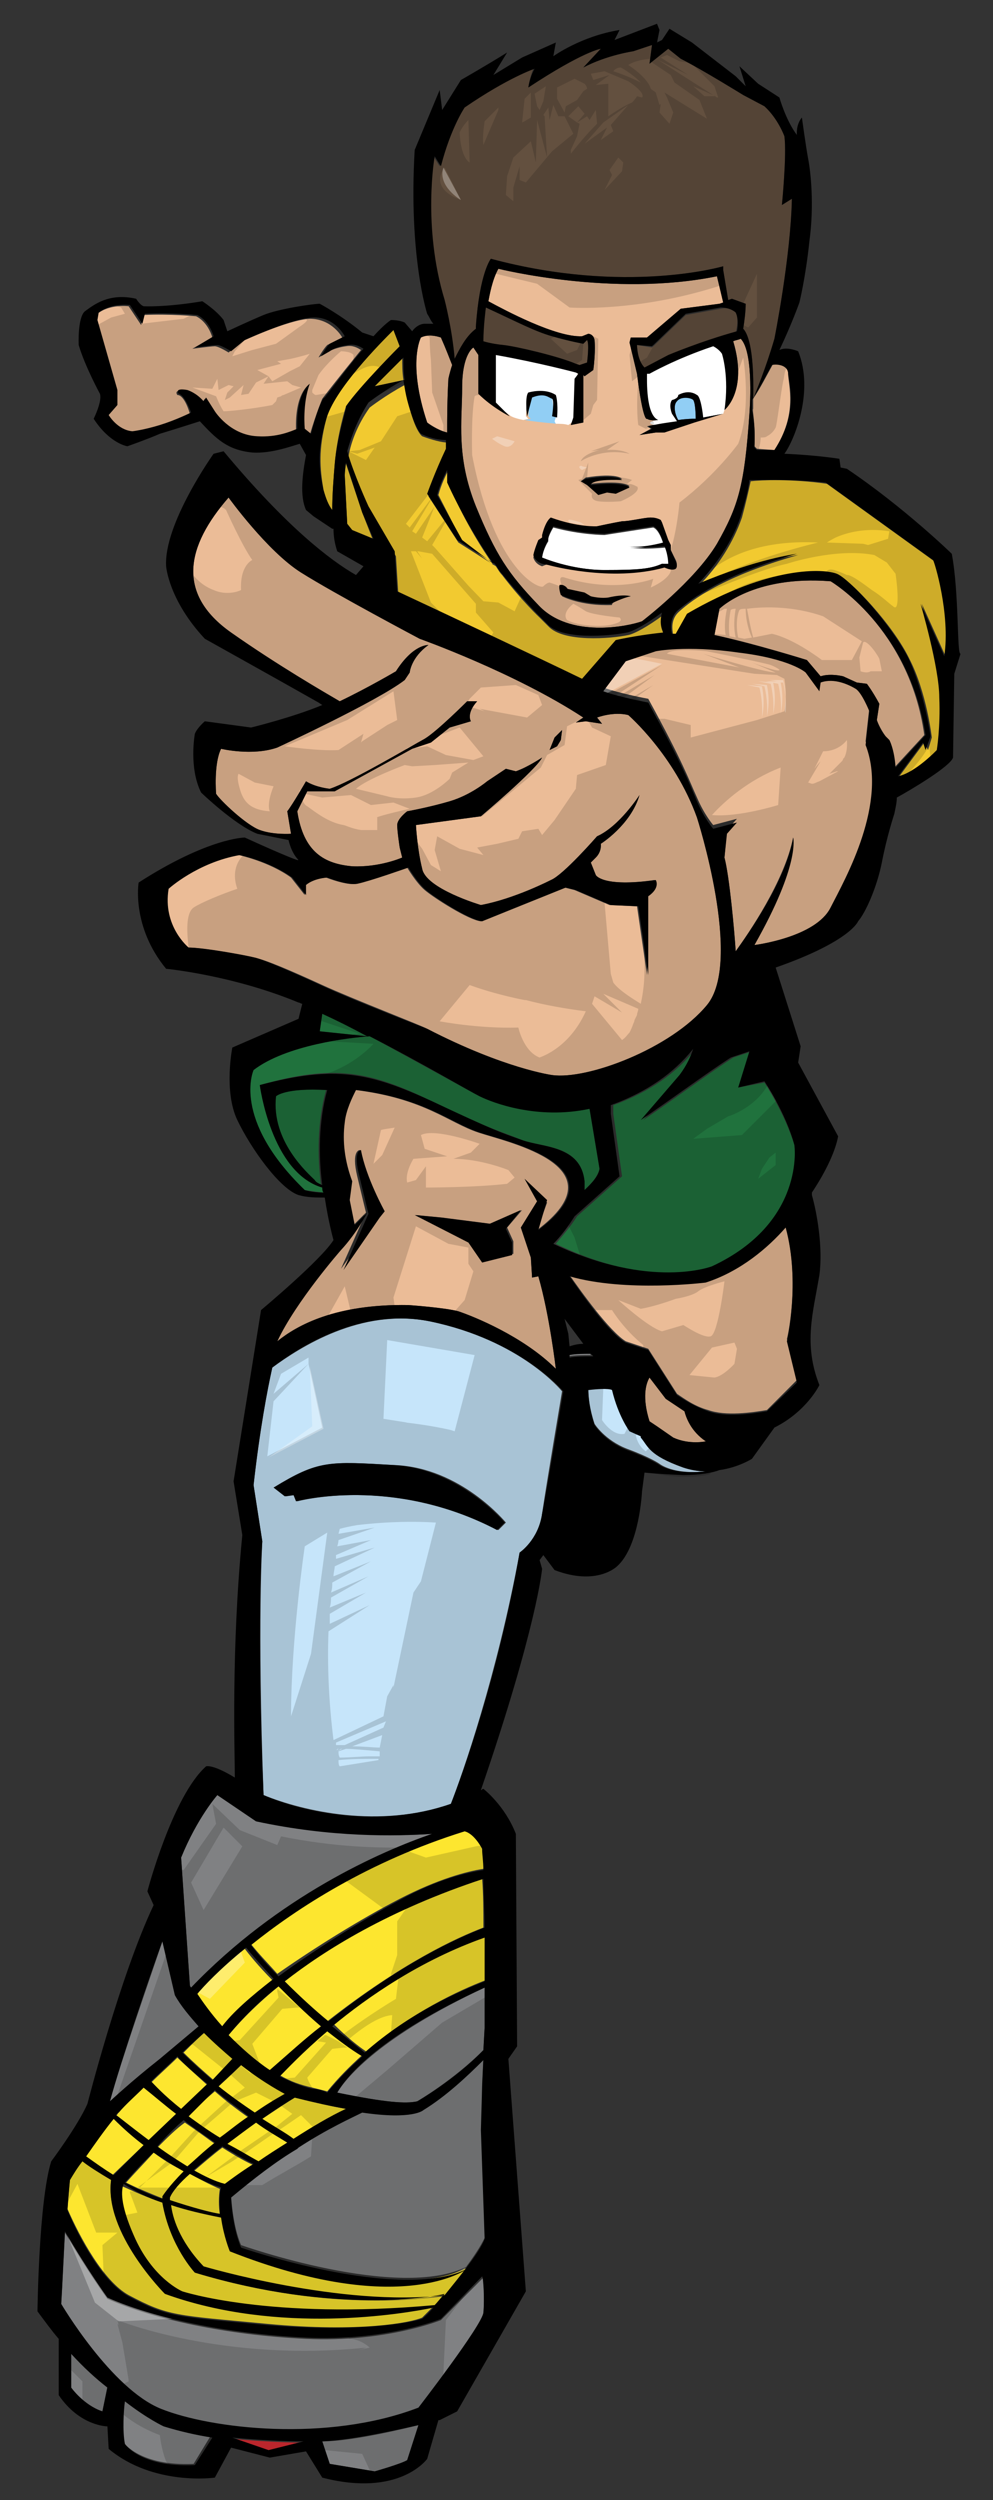
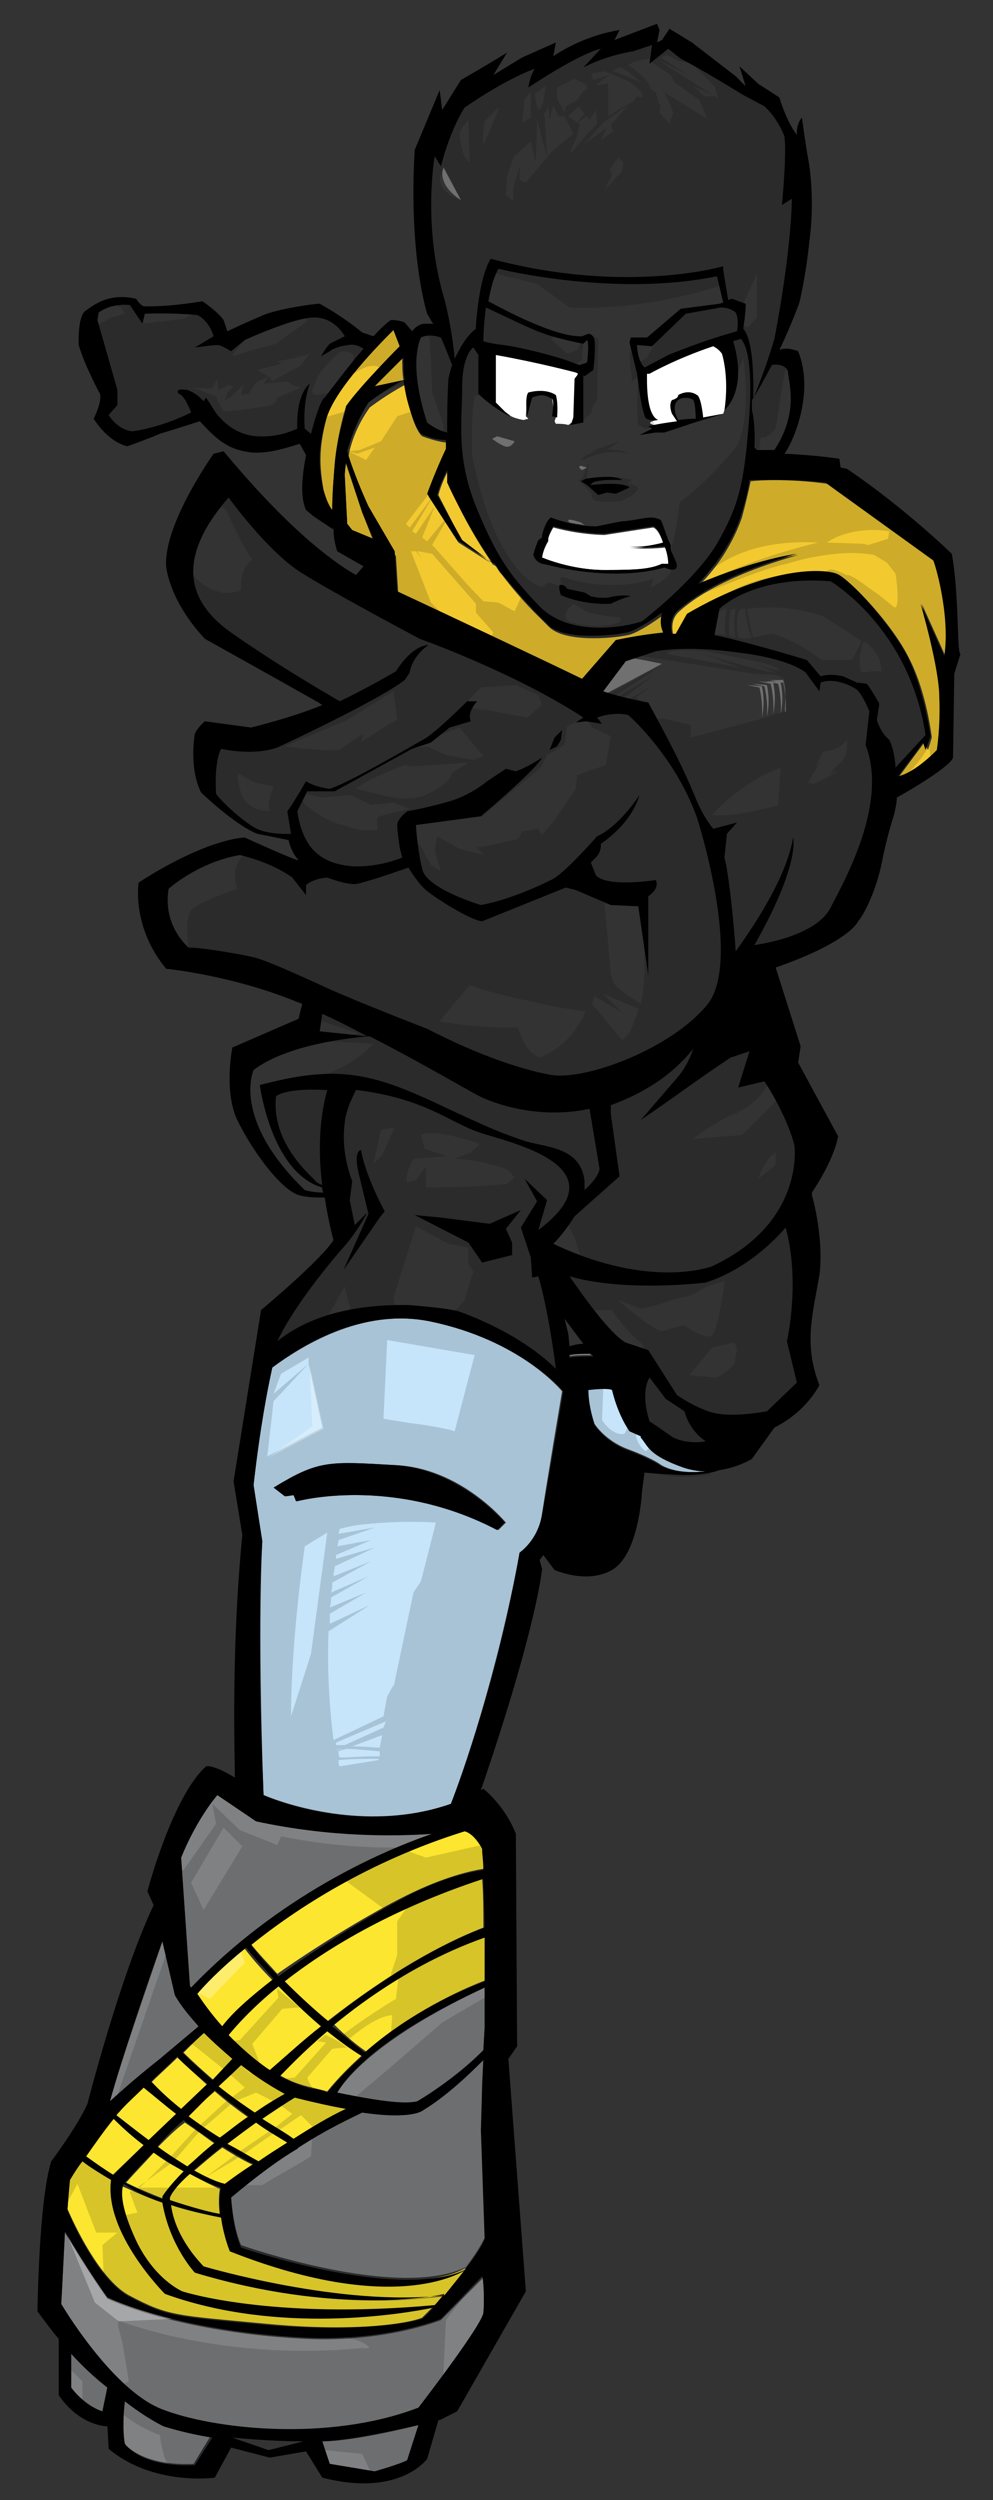
<svg xmlns="http://www.w3.org/2000/svg" version="1.1" id="layer_1" x="0px" y="0px" width="79.5px" height="200px" viewBox="0 0 79.5 200" enable-background="new 0 0 79.5 200" xml:space="preserve">
  <rect x="0" y="0" width="79.5" height="200" fill="#333333" stroke="none" />
-   <path id="color10" fill="#63503F" d="M35.5,24.2c-1.8-6.1-0.8-11.7-0.8-11.7l0.5,0.8c0.8-3.1,1.9-4.7,1.9-4.7  c3.5-2.4,5.6-3.1,5.6-3.1C42.4,6.2,42.3,7,42.3,7c4.4-2.9,5.8-3.1,5.8-3.1l-1.4,1.5c1.9-1,4-1.3,4-1.3l1.5-0.5L52,5.1l1.5-1.2l1,0.8  c1.6,0.8,5,2.9,5,2.9l1.7,0.9c1.1,1,1.6,2.4,1.6,2.4c0.2,1.5-0.2,5.5-0.2,5.5l0.8-0.5C63.3,20.6,62,27.1,62,27.1  c-0.7,2.4-1.5,4.3-1.7,4.8c0.1-4.2-0.5-5.3-0.8-5.6c0.1-0.6,0.2-1.4,0.2-2l-1.1-0.4l-0.3,0.1l-0.4-2.4v-0.3c0,0-7.8,2.3-18.6-0.6  c0,0-0.9,1.1-1.2,5.4l0-0.1c0,0.1,0,0.2,0,0.3c-0.8,0.6-1.3,1.6-1.7,2.4C36.2,26.5,35.5,24.2,35.5,24.2z M58.9,25  c0,0-0.4-0.5-1.2-0.3l-2.8,0.5l-2.7,2.6L51,27.6c0,0,0,1.2,0.5,1.9l1.9-1c0,0,2.6-1.1,5.5-1.9C58.9,26.6,59.2,25.6,58.9,25z   M47,27.2c0.2,0.3,0,1.8,0,1.8l-0.6,0.2l-0.3-0.1c-1.4-0.6-4.8-1.4-5.8-1.5c-1-0.1-1.6-0.3-1.6-0.3c-0.1-1.3,0.2-2.7,0.2-2.7  c2.6,1.2,3.9,1.9,5.3,2.3c1.4,0.4,2.5,0.6,2.5,0.6L47,27.2z" />
  <path id="color9" fill="#C6E5FA" d="M34.4,105.7c-5.5-1.1-10.4,2.1-12.6,3.7c-0.4,1.8-1,5-1.5,9.4l0.7,4.5c0,0-0.4,6.5,0.1,20.3  c3.2,1.3,9.3,2.7,15,0.7c0.9-2.3,3.7-10.3,5.5-20.1c0,0,1.5-1,1.8-3.1c0.3-2.1,1.6-9.8,1.6-9.8S41.7,107.2,34.4,105.7z M39.9,122.4  c-8.4-4.4-16.1-2.3-16.1-2.3l-0.2-0.5l-0.7,0.1l-0.9-0.7c3.6-2.2,4.4-2.1,9.6-1.8c5.3,0.2,8.9,4.6,8.9,4.6L39.9,122.4z M56.5,117.7  c-2.6,0.3-3.7-0.6-3.7-0.6s-0.7-0.5-2.6-1.2c-1.8-0.7-2.6-2-2.6-2c-0.4-1.2-0.5-2.2-0.5-2.8c1.7-0.2,1.9,0,1.9,0  c0.5,2.1,1.4,3.3,1.4,3.3l0.9,0.4c0,0.1,0,0.1,0,0.1c0.6,0.7,0.6,1.4,3.4,2.4C55.3,117.6,55.9,117.7,56.5,117.7z" />
  <path id="color8" fill="#F2CA30" d="M35.1,39.6c0.2-0.8,0.6-1.6,0.8-2c0,0.7,0,1,0,1c0.8,2.1,2.2,4.6,3.6,6.6l-2.5-1.9L35.1,39.6z   M30,30.9l2.3-0.5c-0.1-0.6-0.1-1.2-0.1-1.8L30,30.9z M32,27.7l-0.5-1.3c-1,1-4.8,4.8-5.4,7.2c-0.6,2.4-0.5,3.8-0.2,5.6  c0.2,0.7,0.4,1.3,0.7,1.6c0-1.2,0.1-2.5,0.2-3.7c0.2-2.4,0.9-4.6,0.9-4.6C28.8,30.9,32,27.7,32,27.7z M53.1,49.2  c-1.2,0.9-2.3,1.5-2.8,1.6c-1.4,0.3-5.2,0.6-6.4-0.7l-0.7-0.7c0,0-1.4-1.3-3-3.4c-0.2-0.2-0.3-0.4-0.5-0.7l-3-1.9l-2.4-3.7  c0,0,0.6-1.7,1.5-3.6c0-0.2,0-0.5,0-0.7c-0.4,0-1.2-0.2-2-0.5c0,0-0.6-0.4-1.1-2.7c-0.1-0.4-0.2-0.9-0.3-1.4  c-1.5,0.8-2.8,1.8-2.8,1.8c-1,1.4-1.5,2.8-1.7,3.9c0.6,1.8,1.7,4.4,1.7,4.4l2.1,3.6l0.2,3.2c2.8,1.3,11.5,5.4,14.8,7l2.7-3.1  c1.4-0.3,2.8-0.5,3.8-0.6C52.9,50.2,53,49.6,53.1,49.2z M27.7,37.1c-0.1,0.6-0.1,1-0.1,1l0.2,3.9l0.4,0.5l1.7,0.8L29,41L27.7,37.1z   M74.8,44.9l-4.3-3.1l-4.3-3.1c-2.8-0.4-5.3-0.3-6.1-0.2c-0.2,0.9-0.4,1.8-0.7,2.9c-0.7,2-1.9,3.9-3.4,5.4c4.7-2,7.9-2.4,7.9-2.4  c-6,1.7-8.5,3.6-9.5,4.5c-0.7,0.6-0.6,1.4-0.5,1.9c0.1,0,0.2,0,0.3,0l0.9-1.6c6.7-3.9,11-3.6,12-3.2c1,0.4,4.4,4,5.7,6.7  c1.4,2.7,1.8,6.3,1.8,6.3L74.3,60L74,59.4l-2,2.7c1.4-0.4,3.1-2.1,3.1-2.1s0.2-1.8,0.2-4.2c-0.1-2.4-1.5-7.5-1.5-7.5l1.9,4.2  C76.1,49.1,74.8,44.9,74.8,44.9z" />
-   <path id="color7" fill="#EBBC97" d="M34.2,33.8C32.6,29,33.7,27,33.7,27c0.6-0.3,1.3-0.1,1.6,0c0.4,0.9,0.7,1.7,0.9,2.2  c-0.2,0.6-0.3,1.1-0.3,1.1c-0.1,1.7-0.1,3.2-0.1,4.3C35,34.4,34.2,33.8,34.2,33.8z M60.4,35.7l0.2,0.2L62,36  c1.9-2.9,1.1-5.2,1.1-6.1c0-0.7-0.9-0.8-1.2-0.8c-0.5,0.9-1,1.9-1.6,2.8c0,0.2,0,0.5,0,0.8C60.2,32.8,60.5,33.8,60.4,35.7z   M43.8,96.2L42,94.3l1,1.8l-1.3,2.1l0.8,2.4l0.1,1.6l0.5-0.1c0.9,3.1,1.4,7.4,1.4,7.4c-2.6-2.6-6.6-4.2-7.8-4.6  c-1.1-0.3-4-0.5-4-0.5c-5.8-0.1-8.9,1.6-10.5,2.9c1.4-3.3,5-7.3,5-7.3c1.3-1.4,2.1-3,2.1-3l-2,4.5l3-4.1l0.4-0.5  c0,0-1.5-2.7-1.9-4.9c0,0-0.7,0-0.2,2.1c0.5,2.1,0.7,2.9,0.7,2.9l-1,1l-0.4-2l0.2-1.5c-0.6-1.6-0.8-3.2-0.6-4.7c0.1-1,0.6-2,0.9-2.6  c0,0,0.1,0,0.1,0c5.5,0.7,7.4,2.6,9.8,3.4c2.4,0.8,11.5,2.7,4.7,7.8L43.8,96.2z M41.8,96.8l-2.5,1.1l-3.9-0.5l-2.1-0.2l4.3,2.2  l1.1,1.5l2.4-0.6v-1l-0.5-1.1L41.8,96.8z M25.8,78.8c-2.4-1.1-4.7-2.1-5.5-2.2c-0.8-0.2-4.1-0.8-5.3-0.8c0,0-2.1-1.7-1.6-4.7  c0,0,2.3-2.1,5.7-2.7c0,0,2.4,0.5,4.2,1.8l1.1,1.4v-0.8c0,0,0.5-0.5,1.7-0.6c0.8,0.3,1.8,0.6,2.4,0.5c1-0.2,4.1-1.3,4.1-1.3  s0.7,1.2,1.4,1.8c0.7,0.6,3.5,2.4,4.5,2.5c0,0,4.7-1.9,6.7-2.7l0.8,0.2l2.8,1.2l2.2,0.1l0.8,5.5v-6.3c1-0.7,0.6-1.3,0.6-1.3  C48.2,71,47.7,70,47.7,70l-0.4-1c0.2-0.2,0.3-0.3,0.4-0.4c0.5-0.5,0.4-1.1,0.4-1.1s2.4-1.5,3.1-3.9c0,0-1.6,2.5-3.4,3.3  c0,0-2.7,3.1-3.7,3.5c0,0-2.9,1.5-5.6,2c0,0-4.4-1.3-4.7-2.9c-0.4-1.6-0.5-3.5-0.5-3.5l5.2-0.7c0,0,4.4-3.7,4.9-4.7  c0,0-1.2,0.8-2.1,1.1l-0.8-0.2l-1.5,1c0,0-1.3,1.1-3,1.6c-1.7,0.5-3.4,0.8-3.4,0.8s-0.8,0.6-0.8,1.1c0,0.5,0.2,1.8,0.2,1.8l0.2,0.8  c0,0-1.8,0.8-4,0.7c-2.2-0.2-3.9-1.1-4.4-4.4l0.8-1.6h2.2l6.2-3.4l1.5-0.5l1.5-1.2l1.7-0.5c0,0-0.4-0.6,0.5-1.6h-0.8  c0,0-2.4,2.4-3.4,3c-1.1,0.6-6,3.5-7.6,4c0,0-1.1-0.1-1.9-0.6c0,0-1.1,1.9-1.5,2.4l0.3,1.8c0,0-1.4,0.1-2.5-0.3  c-1.1-0.4-3.2-2.4-3.5-2.9c0,0-0.2-2.4,0.4-3.6c0,0,2.5,0.6,4.5-0.1c0,0,8-3.7,10.2-5.4l0.4-0.6c0,0,0.1-1.2,1.5-2.2  c0,0-1.2-0.1-2.6,2.1c0,0-2.2,1.3-4.5,2.4c-1.2-0.7-5-2.9-8.7-5.5c-4.4-3.1-3.6-6.9-0.2-10.8c0,0,3.1,4.3,5.8,6  c2.7,1.7,9.5,5.3,9.5,5.3s7.6,2.7,13.1,6.3l-0.6,0.4l0.8-0.1l1.3,0.2l-0.4-0.5c0,0,1.3-0.5,2.5-0.2c0,0,3.7,3.2,5.5,8.2  c0,0,3.7,11.5,0.8,15c-2.9,3.5-9.6,6-12.4,5.6c0,0-3.8-0.5-10-3.7C33.9,82.1,28.2,79.9,25.8,78.8z M45,58.4L44.4,59L44,60l0.6-0.3  l0.3-0.5L45,58.4z M38.1,40.5c-1.6-4-1.1-6.8-1.1-9.5c0-2.7,0.9-3.2,0.9-3.2l0.4,0.6v3.1c1.1,1.1,2.5,1.8,2.5,1.8l-1.1-1.1v-3.8  c3.4,0.6,6.4,1.4,6.4,1.4l0.2,0.1L46,30.3l-0.1,3.1L45.7,34l1-0.2l0-3.8l0.1,0.1l0.7-0.5c0.2-1.5,0.1-2.4,0.1-2.4  c-0.1-0.5-0.5-0.5-0.5-0.5l-0.5,0.2c-2.1,0.1-6.2-2.1-7.5-2.8c0.1-0.5,0.3-1.7,0.8-2.6c0,0,9.2,2.3,17.5,0.6l0.5,2.1l-0.3,0.1  l-3.1,0.4l-2.7,2.3L50.5,27l-0.1,0.4l0.6,2.5c0.5,4,0.8,3.6,0.8,3.6c0.3,0.2,0.9,0.1,0.9,0.1c-1-0.4-0.9-3.2-0.9-3.7H52  c0,0,2.1-1.2,5.1-2.2c0.2,0.1,0.5,0.3,0.7,0.6c0,0,0.6,1.8,0.2,4.5c0,0,1.9-1.5,0.7-5.5c0.2-0.1,0.4-0.1,0.6-0.2  c1.1,1.1,0.7,6,0.7,6c-0.4,5.8-0.9,7.4-2.6,10.4c-1.8,3-6,6.2-6,6.2c-1.1,0.4-5.8,1.4-8.3-1.3C40.7,45.9,39.7,44.4,38.1,40.5z   M50.5,47.7c0,0-0.5-0.1-1.7,0.2c0,0-0.6,0.1-1.4-0.1l-0.5-0.3l-1.4-0.3c0,0-0.2-0.5-0.6-0.3c0,0-0.1,0.2,0.1,0.8c0,0,1.5,0.8,4,0.7  C48.9,48.2,49.9,47.7,50.5,47.7z M51.2,34.8l1.3-0.2h0.6l2.4-0.8l2.3-0.7l-1.6,0.3c-0.2-1.8-0.5-1.8-0.5-1.8c-0.7-0.5-1.5,0-1.5,0  c0,0.3-0.5,0.4-0.5,0.4c-0.3,0.4,0,1.1,0,1.1l0.4,0.6c-0.7,0.1-1.5,0.2-2.3,0.4l0.3,0.2L51.2,34.8z M46.5,38.5l0.5,0.3l0.9,0.7  l0.7-0.2l0.7,0.1l1.1-0.5c0,0-0.3-0.5-3.1-0.2c0,0-0.1-0.4,2.5-0.4c0,0-0.4-0.5-2.9-0.1L46.5,38.5z M44.1,41.6c0,0-0.4,0.2-0.7,1.4  v0.2l-0.3,0.2c0,0-0.3,0.7-0.4,1.2c0,0,0.1,0.5,0.7,0.7l0.5-0.2c0,0,5,1.4,9.3,0.2c0,0,0.6,0.3,0.9,0.1c0.2-0.2,0-0.6,0-0.6L53.7,44  v-0.4l-0.2-0.4l-0.5-1.4l-0.1-0.2c0,0-0.3-0.2-0.8-0.2c-0.5,0-1.7,0.3-2.3,0.3c-0.6,0.1-2,0.4-2,0.4S46.3,42.3,44.1,41.6z   M42.2,33.3l0.4-1.5c1-0.4,1.3,0,1.5,0.1c0.2,0.1,0,1.4,0,1.4l0.4,0.1c0.1-1.3-0.1-1.8-0.1-1.8c-1-0.6-2.2-0.2-2.2-0.2  C42,31.7,42.2,33.3,42.2,33.3z M14.2,31.6c0,0-0.4-0.5,0.7-0.3c0,0,0.6,0.2,1.3,0.9l0.2-0.3l0.7,1.1c0,0,1.2,1.9,3.4,2  c1.6,0,2.7-0.4,3.2-0.6c-0.1-2.9,1-3.6,1-3.6c-0.5,1.6-0.4,3.6-0.4,3.6l0.5,0.4c0.5-1.7,1-2.9,1-2.9c1.3-1.7,2.3-2.9,3.1-3.9  c-0.3-0.2-0.7-0.4-1.2-0.3c0,0-0.9,0.1-1.5,0.5l-0.7,0.4c0,0,0.4-0.7,0.7-1l1.2-0.6c0,0-0.8-1.5-2.6-1.5c-1.8,0.1-5.4,1.8-5.4,1.8  l-1.1,0.9c0,0-0.8-0.5-1.1-0.5s-1.8,0.2-1.8,0.2L17,27c0,0-0.3-1.2-1.3-1.7c0,0-2.1-0.2-4.2-0.1L11.3,26l-1-1.5c0,0-1.5-0.2-2.5,0.6  l-0.1,0.6l1.6,5.6v1.2l-0.7,0.8c0,0,0.7,1.2,1.9,1.3c0,0,0.9-0.2,2.2-0.5c1.3-0.4,2.5-1,2.5-1S14.8,31.6,14.2,31.6z M66.5,46.5  c-6.2-0.5-8.9,2.2-8.9,2.2l-0.4,2.1c3.3,0.7,7.4,2,7.4,2l1.1,1.3c0.3-0.1,0.9-0.2,1.8,0l1.1,0.5l0.8,0.1c0,0,0.4,0.5,1,1.6l-0.2,1.3  c0,0,0.2,0.6,0.7,1.3l0.3,0.3c0,0,0.4,0.7,0.4,2.2l2.4-2.6C72.8,50.2,66.5,46.5,66.5,46.5z M62.9,98.1c-1.4,1.6-3.6,3.5-6.4,4.4  c0,0-6.4,0.9-10.9-0.5c0.9,1.3,3.2,4.5,4.5,5.3l1.8,0.6l2.3,3.6c0.6,0.4,1.4,1,2.5,1.3c1.4,0.5,3.5,0.2,4.7,0l2.4-2.4l-0.8-3.3  C63,107.2,64.1,102.6,62.9,98.1z M69.6,56.6c0,0-0.5-1.5-1.1-1.8c-0.5-0.3-1.7-0.8-2.8-0.5l-0.1,0.7l-1.1-1.5c0,0-1.2-1.1-5.4-1.6  c-4.2-0.5-6.6-0.1-6.6-0.1l-2.4,0.8l-1.8,2.4c0,0,0,0,0,0c1.4,0.5,3.6,0.9,3.6,0.9c2.8,5.1,3.3,6.6,3.9,7.9c0.6,1.4,1.3,2.2,1.3,2.2  l1.9-0.5l-0.8,0.9L58,68.6c0.4,1.5,0.8,5.9,0.9,7.5c1-1.4,3.9-5.6,4.6-9.1c0,0,0.5,2.1-3.1,8.6c0,0,4.9-0.6,6.1-3  c1.2-2.4,4.7-8.4,2.8-13.3L69.6,56.6z M54.8,112.9l-1.5-1l-1.3-1.7c-0.3,0.5-0.6,1.6,0,3.5l0.6,0.4l1.3,0.9c1.3,0.6,2.7,0.3,2.7,0.3  C55.3,114.6,54.9,113.3,54.8,112.9z" />
-   <path id="color6" fill="#20723D" d="M29.4,82.9l-3.8-0.4l0.2-1.4C26.9,81.6,28.1,82.2,29.4,82.9z M46.8,94.5c0,0.2,0,0.5,0,0.7  c0.3-0.3,1-0.9,1.2-1.7l-0.8-4.8c-4.2,0.8-7.8-0.6-8.8-1c-0.8-0.4-4.7-2.6-8.8-4.8c-1.6,0.1-6.7,0.7-9.3,2.7c0,0-1.8,4,4.1,9.6  c0,0,0.6,0.1,1.5,0.2c0-0.1,0-0.3-0.1-0.4c-4.1-1.2-5-8.2-5-8.2c6-1.7,8.8-1.1,13.8,1.3c5,2.4,5.5,2.4,7.2,3.1  C43.5,91.8,46.5,91.6,46.8,94.5z M22,87.7c-0.4,3.6,2.6,6.2,3.1,6.7c0.2,0.2,0.4,0.3,0.6,0.4c-0.3-2.3-0.3-5,0.4-7.6  C22.8,87,22,87.7,22,87.7z M63.6,91.6c-0.8-2.6-2.4-5-2.4-5L59.1,87l1.1-2.9l-1.5,0.5c-2,1.3-4.7,3.3-7.2,5l3.1-3.6  c0.6-0.8,1-1.5,1.1-2.1c-1.6,2-3.7,3.4-6.3,4.4c-0.1,0-0.2,0.1-0.3,0.1v0.7l0.7,5l-3.6,3.2c-0.5,0.8-1.2,1.6-1.7,2.2  c7.8,3.8,12.7,1.8,12.7,1.8C64.6,97.8,63.6,91.6,63.6,91.6z" />
  <path id="color5" fill="#808183" d="M34.6,146.7c-4.1,1.4-12.3,5-19.3,12.3c-0.1-0.1-0.1-0.2-0.1-0.2l-0.7-10.2c1.3-3.2,2.9-5,2.9-5  l3.1,2.1C26.5,146.9,31.7,146.9,34.6,146.7z M38.8,159c-8.3,3.9-11,7.1-11.8,8.4c3.9,0.8,5.5,0.9,6.4,0.7c0,0,2.9-1.7,5.3-4.1  l0.1-1.8C38.8,162.2,38.8,160.9,38.8,159z M47.2,108.2c-0.6,0-1.2,0.1-1.7,0.1l0,0.2c0.5-0.1,1.2-0.1,1.8-0.1L47.2,108.2z   M38.6,166.7l0.1-2.1c-1.3,1.3-3,2.9-4.8,4c0,0-0.8,0.8-4.9,0.2c-0.9,0.4-2.8,1.4-5.1,2.8l-0.1,0.1c0,0,0,0,0,0  c-1.7,1.1-3.5,2.4-5.3,3.9c0,0,0.1,2.4,0.8,4c0,0,12.7,4.5,18.1,1.7c0,0-5.3,4-19-1.4c0,0-0.5-1.2-0.7-2.7c-1.5-0.2-2.8-0.6-4-1  c0.1,0.9,0.6,2.8,2.6,4.9c0,0,11.1,3.3,19.3,2.3c1.3-1.4,2.8-3.4,3.3-4.6l-0.3-8.7L38.6,166.7z M14,159.6l-1-4.3  c-0.9,2.7-3.3,9.5-4.2,12.8c0,0,1.7-1.5,4-3.4l3.1-2.6C15.2,161.3,14.5,160.5,14,159.6z M38.7,182.2c0,0,0.1,1.8,0,2.9  c-0.1,1-5.2,7.6-5.2,7.6c-7.3,2.8-16.6,1.7-20.6,0.1c-4-1.6-8-8.4-8-8.4c0.1-1.7,0.2-3.9,0.3-5.8c1.8,3.1,3.4,5.3,3.4,5.3  c3.6,1.6,9.5,2.9,15.9,3.2c6.4,0.3,10.8-1.5,10.8-1.5L38.7,182.2z M5.7,188.3v2.7c0,0,1,1.5,2.5,1.9l0.4-2  C7.7,190.2,6.7,189.3,5.7,188.3z M9.9,192c-0.1,0.7-0.2,2.5,0,3.4c0,0,1.3,1.9,5.6,1.7l1.4-2.3c-1.3-0.2-2.7-0.5-3.9-0.9  C13.1,194,11.8,193.4,9.9,192z M25.8,195.3l0.6,1.8l3.6,0.6c0,0,2.2-0.6,2.6-0.9l0.9-2.8C32.7,194.2,28.3,195.3,25.8,195.3z" />
-   <path id="color4" fill="#BB262C" d="M18.7,195.1c2.1,0.2,4.2,0.3,5.7,0.3l-2.9,0.7L18.7,195.1z" />
  <path id="color2" fill="#FDE62F" d="M17.6,175.1c-0.1,0.7-0.1,1.4,0,2c-0.7-0.1-2.2-0.5-4-1.1c0-0.1,0-0.2,0-0.2  c0.2-0.5,0.8-1.2,1.6-1.9C16.3,174.5,17.1,174.9,17.6,175.1L17.6,175.1z M15.1,169.3c0.7,0.6,1.5,1.2,2.5,1.8  c0.7-0.6,1.5-1.1,2.3-1.7c-1-0.7-1.9-1.4-2.7-2.1C16.6,167.8,15.8,168.5,15.1,169.3z M12.3,172.2c-0.7,0.8-1.5,1.6-2.2,2.4  c1,0.5,2,0.9,3,1.3c0-0.1,0-0.1,0-0.2c0,0,0.6-0.8,1.7-2C13.9,173.3,13.1,172.8,12.3,172.2z M12.6,171.8c0.7,0.5,1.6,1.1,2.4,1.6  c0.6-0.6,1.3-1.2,2.2-1.9c-0.7-0.5-1.5-1.1-2.4-1.7C14.1,170.3,13.4,171,12.6,171.8z M15.6,181.8c0,0-2-2.2-2.6-5.6  c-1.2-0.4-2.3-0.9-3.2-1.3c-0.1,0.5-0.3,1.6,0.8,4.1c1.5,3.4,3.9,4.5,3.9,4.5s6.9,2.2,20.2,1.1c0.3-0.3,0.5-0.6,0.8-0.9  C34.9,183.7,26.8,185.2,15.6,181.8z M14.1,169.1c-0.8-0.6-1.6-1.3-2.6-2.1c-0.7,0.7-1.4,1.3-2,2c-0.1,0.1-0.1,0.2-0.2,0.2  c0.4,0.3,1.4,1.1,2.6,2L14.1,169.1z M20.4,169c0.8-0.5,1.6-1,2.4-1.5c0,0-1.6-0.9-3.5-2.3c-0.3,0.3-0.9,0.9-1.8,1.7  C18.5,167.7,19.5,168.4,20.4,169z M14.5,168.8l2.1-2c-1.1-1-2-1.8-2.4-2.2c-0.6,0.6-1.4,1.3-2.1,2C12.3,166.8,13.1,167.6,14.5,168.8  z M18.7,164.7c-0.8-0.6-1.6-1.3-2.3-2.1c-0.3,0.2-0.9,0.8-1.7,1.6c0.8,0.8,1.6,1.5,2.4,2.2L18.7,164.7z M20.3,173.2  c-0.5-0.2-1.4-0.7-2.5-1.4c-0.8,0.6-1.6,1.3-2.3,1.9c0.8,0.5,1.7,0.9,2.4,1.2C18.4,174.5,19.3,173.9,20.3,173.2z M26.2,161.7  c6-4.7,10.4-6.7,12.5-7.5c0-1.3,0-2.7-0.1-3.9c-7.6,2.5-12.7,5.7-15.9,8.2C23.9,159.7,25.2,160.8,26.2,161.7z M29.3,164.1  c3.6-3.1,7.5-4.9,9.6-5.7c0-1.1,0-2.3,0-3.6c-5,1.9-9.2,4.8-12.2,7.1C27.8,163,28.7,163.7,29.3,164.1z M32,151.9  c3.1-1.6,5.4-2.2,6.7-2.4c0-0.6,0-1.2-0.1-1.7c0,0-0.6-1.2-1.5-1.5c-7.7,2.3-13.5,6.1-17.1,9.1c0.7,0.9,1.5,1.7,2.2,2.5  C25.2,155.8,28.9,153.5,32,151.9z M11.5,171.6c-0.8-0.6-1.6-1.3-2.4-2.1c-0.8,1-1.6,1.9-2.3,3c0.7,0.6,1.4,1.1,2.2,1.5L11.5,171.6z   M23,171.4c-0.8-0.5-1.7-1-2.5-1.6c-0.7,0.5-1.5,1.1-2.3,1.7c0.8,0.5,1.6,1,2.5,1.4C21.5,172.4,22.2,171.9,23,171.4z M27.7,168.7  c-1.2-0.2-2.5-0.5-4.1-0.9c-0.5,0.3-1.4,0.9-2.6,1.7c1.1,0.7,2,1.3,2.5,1.6C24.9,170.2,26.4,169.3,27.7,168.7z M29,164.4  c-1-0.6-1.9-1.3-2.8-2c-2,1.7-3.3,3.1-3.8,3.6c0.8,0.5,1.7,0.8,2.6,1c0.4,0.1,0.8,0.2,1.2,0.3C27.1,166.2,28,165.3,29,164.4z   M21.8,158.4c-1.1-1.1-1.9-2.1-2.2-2.5c-2.1,1.7-3.4,3.1-3.9,3.7c0.4,0.6,1.1,1.6,2,2.6C18.6,161,20.1,159.7,21.8,158.4z   M25.7,162.1c-1.3-1.1-2.4-2.2-3.4-3.2c-2.2,1.8-3.5,3.3-4,3.9c0.9,1,2,2,3.3,2.8C23.1,164.3,24.4,163.1,25.7,162.1z M13.2,183.4  c0,0-4.9-4.9-4.3-9.1c-1-0.6-1.8-1.1-2.3-1.5c-0.3,0.5-0.7,1-1,1.5c0,0-0.1,1-0.2,2.4c1,2.3,2.9,5.8,4.9,6.9  c3.2,1.7,3.7,1.6,11.1,2.3c7.4,0.7,11.5-0.1,12.4-0.5c0,0,0.4-0.4,0.9-0.9C32.3,185,22.3,186.7,13.2,183.4z M18.4,177.9l-0.8-0.8  c0,0-1.7-0.1-4.3-1.1c0,0,0.6,3.8,2.6,5.6c0,0,11.6,3.5,19.7,2l1-0.6l1-1.3l0.1-0.5l-0.3,0.2c0,0-3,2-11.2,0.6l-7.5-2.1l-0.4-1.8  L18.4,177.9z" />
-   <path id="color1" fill="#91CEF4" d="M55.7,33.5l-0.2,0c0,0-0.5,0-1.2,0.1c-0.3-0.5-0.4-1.2-0.1-1.6c0.3-0.4,1.1-0.3,1.3-0.1  C55.7,32.2,55.7,33.5,55.7,33.5C55.7,33.5,55.7,33.5,55.7,33.5z M44.6,33.4l-0.2-0.8l-0.1-0.8c0,0,0.1-0.2,0-0.2  c-0.1,0-1.1-0.3-1.9,0.1l-0.1,1.6l0.2,0.2L42,33.6l0,0c0.6,0.1,1.4,0.2,2.6,0.3l-0.1-0.2L44.6,33.4z" />
  <path id="fill" fill="#FFFFFF" d="M53.3,43.8c0.3,0.7,0.3,1.4,0.3,1.4L53,45.1c-0.9,0.4-1.8,0.5-4.6,0.5c-2.7,0-5-1-5-1  c0.1-0.7,0.5-1.3,0.5-1.3c-0.1-0.3,0.4-1.1,0.4-1.1c2.2,0.6,4.1,0.6,4.1,0.6c1.9-0.3,3.9-0.6,3.9-0.6c0.5,0.2,0.8,1.3,0.8,1.3  c-1.9,0.5-2.8,0.3-2.8,0.3C51.5,44,53.3,43.8,53.3,43.8z M44.2,31.6c0.1,0,0,0.2,0,0.2l0.1,0.8l0.2,0.8l-0.1,0.3l0.1,0.2  c0.3,0,0.7,0,1,0.1l0.4-0.3l0.2-2.9l0.2-1.2L39.3,28l-0.2,1.3l0.1,2.7l0.6,0.5l1,0.7c0,0,0.1,0.2,1.1,0.4l0,0l0.4-0.1l-0.2-0.2  l0.1-1.6C43.1,31.3,44.2,31.6,44.2,31.6z M57.2,27.4l-5.8,2.3l-0.1,1.4l0.6,2.2c0,0,0.2,0.3,0.7,0.3c0,0-1.1,0.2-0.2,0.4  c0.9,0.2,1.9-0.3,1.9-0.3s-1-1.2,0.2-2l0.7-0.1l0.5,0.3l0.3,1.6l0.3-0.1l1.6-0.3l0.1-0.3l0.5-1.3C58.5,31.4,59.2,27.3,57.2,27.4z" />
  <path id="shadow" opacity="0.15" d="M51,28.5l0.3,1.1l0.2,0.3l0,0c0,0,0.2,1.9,0.5,3c0,0.1,0.1,0.2,0.1,0.3c0,0.1,0.1,0.2,0.1,0.2  c0,0.1,0.1,0.3,0.1,0.3c0.1,0.3,0.2,0.4,0.2,0.4l-0.2-0.2L52,34.2l-0.3,0.1L51.1,34c0,0-0.2-1.3,0-3.5c0-0.1,0-0.3,0-0.4l-0.1,0.1  l-0.4,0.3l-0.2-2.1l0.1-0.4l0-0.2L51,28.5z M7.5,26.1L7.8,26l1.1-0.6l1.1-0.3l-0.3-0.5l-0.3-0.1l-0.5-0.3l1-0.2l0.7,0.3l0.2,0.7  l0.5,0.8l0,0.1l3.4-0.4c0,0,0.2-0.1,0.4-0.2c0.2-0.1,0.6-0.2,0.9-0.2c0.6,0.1,1.5,0.9,1.5,1.4c0,0.2-0.1,0.3-0.2,0.5l0,0.1l0.5,0  l0.9-0.3c0,0,2.6-1.1,1.9-0.6c-0.3,0.2-0.7,0.6-1,1c-0.3,0.3-0.6,0.7-0.8,0.9l-0.2,0.4l0,0l1.6-0.5l1.9-0.5l1.8-1.3  c0.6-0.4,0.8-0.6,0.6-0.7c-0.3-0.3-2.9,0.5-2.9,0.5l1.8-0.8c2.1-0.7,4,1.1,4,1.1s0.3,0.9,0.7,1c0.4,0.1,0.9,0.1,0.9,0.1l0.8,0.3  l-0.1,0.2l0,0l0.1-0.2l1.7-1.8c0,0,0.8,0.3,1,1.5c0.2,1.1,0.2,3.1,0.2,3.1l-3.4,1.5l0.6-1.1l1-1.1c0,0-0.1-0.2-0.3-0.3  c-0.3-0.2-0.8-0.4-1.6,0c-0.2,0.1-0.4,0.2-0.7,0.4l1.2-1.5L29,28.5L28,29.7l0.2-0.7c0.1-0.2,0.1-0.3,0.1-0.4c0,0,0-0.1,0-0.1  c0,0,0,0,0-0.1c-0.2-0.3-1-0.3-1-0.3S26.2,29,25.5,30l-0.5,1.2c0,0,0,0.1,0,0.1c0,0.1,0,0.1,0,0.1c0.1,0.1,0.2,0.2,0.3,0.2l0.6-0.1  l0.7-0.1c-0.2,0.2-0.4,0.5-0.5,0.7c-0.2,0.4-0.4,0.8-0.5,1.3c-0.4,1.1-0.5,2.1-0.5,2.1L25,35.5c-0.1,0.2-0.1,0.3-0.1,0.3l-0.4-0.7  L24.4,35c-0.1,0-0.4,0-0.7,0c-1.2,0.5-2.3,0.6-3.1,0.5c-1.2,0.2-2.4-0.7-3.1-1.5c-0.8-0.4-1.7-0.8-1.7-0.8s-2.2,0.6-4,1.3  c-0.5,0.2-1,0.3-1.5,0.2c-1.2,0-1.4-0.5-1.4-0.5l-0.2-0.1c-0.1,0-0.1,0-0.1,0c-0.1,0-0.2-0.1-0.3-0.2l-0.7-0.5l0.6-0.9L8.5,32  l-0.5-2.8L7.8,28L8,27.8C6.8,27.9,7.5,26.1,7.5,26.1z M17.3,33.8L17.3,33.8c-0.4-0.5-0.6-0.8-0.6-0.8s0,0-0.2,0L17.3,33.8z M15.4,31  l1.9,0.7c0.2,0.5,0.4,0.9,0.6,1.2c0.5,0,2.4-0.2,3.9-0.5c0.1-0.1,0.2-0.2,0.3-0.3l0.1-0.3l0.3-0.1c0.1-0.1,0.2-0.1,0.2-0.1l1.4-0.6  l-0.7-0.2L23,30.5l-1.9,0.2l0.4-0.6l0.3,0.4l1.4-0.8l0.8-0.4l0.8-1c-0.6,0.2-1.5,0.4-1.5,0.4l-1.1,0.2l0.3,0.2l-1.9,0.5l0.9,0.5  l-1,0.5l-0.6,0.9l-0.6,0.1l0.2-0.8l-1.1,1l-0.4,0.2l0.2-0.6l0.5-0.5l-0.4-0.1l-0.8,0.4l-0.1-0.9L17,31.1L15.4,31z M47.3,36.1L48,36  c0,0-1.3,0.3-1.5,0.9c0,0,1.6-1.1,3.9-0.6c0,0-0.6-0.4-1.8-0.3l1-0.7L47.3,36.1z M46.7,27.5l0-0.4l-0.2,0.3L46.2,28l-0.8,0.3  l-1.3-1.2l0.4-0.2l0.3-0.1l-4.7-1.9l-1.4-0.8l-0.2,2.3l-0.2,1l0.6,0.5l6.9,1.4l0.2-0.1l0.6-0.4L46.7,27.5z M46.6,33.7L46.6,33.7  l0.7-0.6l0.2-0.7l0.3-0.4l0.1-4.9l-0.4-0.2l-0.2-0.1l0.1,1.6l-0.1,1l-0.7,0.6l-0.3,2.2l0.3,1.5L46.6,33.7z M76.3,52.4l-0.6,0.9  l0.1,4.2l0,0.1l0,0.5l-0.1,0.4L75.3,60l-0.8,0.8l0-0.2l-0.1-0.9l0-0.1c0,0.1-0.1,0.1-0.1,0.2c-0.5,0.9-1.1,1.5-1.5,2  c-0.7,0.8-1.2,1-1.2,1l0.3-1l-0.2,0.3l-1.1,3.3c0,0-0.1,0.2-0.2,0.5c-0.2,1.5-0.4,2.9-0.4,3.2c0,0.2-0.8,1.3-1.8,2.5  c-0.2,0.4-0.4,0.8-0.6,1.1c-0.2,0.4-0.3,0.7-0.4,0.9c-0.1,0.2-0.4,0.4-0.9,0.7c-1.4,1.3-3.3,1.7-4.5,1.8c-0.7,0.2-1.2,0.4-1.2,0.4  l-2.3,1.2l-0.1-1.8l-0.4,4l-1.3,1c-0.6,1-1.3,1.9-2.2,2.6c-7.7,6.1-17,2.6-23-0.8c-6-3.4-13.1-5.7-13.1-5.7l-3-0.8  c0,0,0-0.2-0.1-0.4c-0.1-0.9-0.3-2.7,0.4-3.2c0.6-0.4,2.3-1.1,3.5-1.5c-0.5-1.4,0.1-2.3,0.4-2.6c0.1-0.1,0.2-0.2,0.2-0.2l4.6,1.3  l0.5,0l0.1-0.8l-0.4-0.6l-0.8-1.2c-0.8,0-2.8-0.4-2.8-0.4c-0.8-0.4-1.6-1-2.3-1.5l0.1,0.1l-2-2c0,0-0.1-1.8-0.1-2  c-0.1-0.2,0.2-2.6,0.2-2.6l0.4,0.1l0-0.2l2,0.8l4.8-1.5l3.3-1.2l-5-3.2l-3.4-1.9c0,0-0.6-0.5-1.1-0.9L17,50.3L16.7,50l-0.2-0.1  l-0.1-0.1L15.7,49l-1.6-2.7c0,0,0.6-3.4,0.7-2.1c0,0.5,0.2,1,0.4,1.4c0.4,0.7,1.1,1.3,1.9,1.6c0.9,0.4,1.8,0.2,2.2,0  c-0.1-2,0.9-2.4,0.9-2.4c-0.8-1.1-2.1-4-2.1-4c-0.3-0.3-0.6-0.3-1-0.1c-0.7,0.3-1.5,1.2-1.5,1.2v-0.4l0.7-1.2l1.8-2  c0,0,2.1,3.7,5,6.2c0.6,0.5,1.3,1,2,1.4l0.1-0.1l7.2,3.6l0.6,0.4c0.7,0.3,1.4,0.7,2.2,1.1c4.8,2.5,11.3,5.1,13.1,5.3l-0.6-0.1  l0.9-0.5l4.4-2.4l-3.8,2.5L49,55.7L48.7,56c0.2,0,0.3,0,0.4,0l0.6-0.4l2.7-1.6l-2.3,1.7l-0.5,0.4c0,0,0,0,0,0l0.7-0.1l0.3-0.2l1.7-1  l-1.4,1L51.2,56l1.2,1.5l0.3,0l0.5,0l2.1,0.5V59l5.3-1.4l2.2-0.7c0.2-0.9,0.1-2,0-2.6L62.2,54l-1.8-0.1l-9.6-1.5l-1.1-0.2l1-0.4  l2.4-0.6h3.4l0.2-0.5l0.4,0l1,0.1c-0.1-0.4-0.1-1.2,0.1-2.1c-0.1,0-0.2,0-0.2,0l-0.7,0.4l-0.6,0.3l-0.1-0.8c0.4-0.3,0.9-0.6,1.3-0.9  c0.7-0.5,2.6-1.6,5.9-1.8c0.3,0,0.5,0,0.8,0c0.9-0.1,1.5-0.1,1.5-0.1c0.1-0.2,0.3-0.3,0.7-0.2c0.3,0.1,0.6,0.2,1,0.4  c0,0,0.1,0,0.1,0c0.4,0.1,1.1,0.6,1.9,1.2c0.8,0.5,1.4,1.1,1.7,1.3c0.5,0.5,0.4-1.2,0.2-2.6l-0.7-0.9L70,44.4c-3.1-0.6-7,0.7-7,0.7  c-1.9,0.4-5,1.7-7,2.5c-1,0.4-1.7,0.8-1.7,0.8l0.5-0.8c0.4-0.3,0.9-0.6,1.5-0.9c3.6-2,9.2-3.3,9.2-3.3c-4-0.2-6.5,0.8-8,1.8  c-0.3,0.2-0.6,0.4-0.8,0.7c0.3-0.4,0.5-0.7,0.7-1.1c-0.7,0.9-1.5,1.7-2.4,2.5c-0.7,0.7-1.5,1.3-2.1,2c-0.1,0.1-0.2,0.1-0.3,0.2  L53,49l0.7-0.2l-0.2,1.8l0.2,0.7l-0.5,0.1l-2.9,0.5l-2,1.8l-1.5,1.9l-5.6-3.1l0-0.1l-2.1-1.1l0.1-0.2l0.3-0.5L38.1,49v-0.7l-3.5-4  l-1.1-0.2l-0.1,0l0.4,0.6l-0.5-0.6l-0.4,0l1.6,4.1l0.8,0.8l1.4,1.4L31,47.8l-0.1-3.4l0-1.4l-0.3-0.5l-0.1,0.2l-0.1,1.4l-1.9-0.8  l-0.9-0.8l-0.5-0.7l-1.5-0.7l-1.1-1.6l1.1-5l0.2-1.1l0.5-0.1l1.4-0.4l0.4-0.1l-0.8,3.5l0.5-0.2l0.1,0l1.4,0.7l0.7-1l-1.4,0.5  l-0.7-0.2l-0.1,0l0.1,0l0.9-0.1l1.7-0.7l1.3-2l1.2-0.4l0.3-0.1l0.6,1.2l1.3,0.7l1.2,0.4v1.1l-1,2l-0.9,1.1l-2,2.6l0.3,0.3l1.7-2.3  l0.4-0.5l-0.4,0.6l-1.5,2.5l0.3,0.2l1.5-2.2l0.2-0.4l-0.2,0.4L33.8,43l0.4,0.3l1.4-1.7l0.2-0.2l-0.1,0.3l-1.1,1.9l0.2,0.2l3.8,4.3  l-3.7-4l1.1,1.2l2.7,2.8l1.2,0.1l1.3,0.7l0.5-1.1l0.1-0.2c-2.4-2.9-4.9-7.4-4.9-9.7c0-2.4-0.4-6-0.4-7.3c0,0-0.1-0.1-0.1-0.2l0,3.1  L36,35l-0.5-0.3l0-0.3l0-0.4l-0.9-2.6l-0.1-2.6c-0.1-0.9-0.1-1.8-0.1-1.8l-0.2-0.2l-0.2-0.2l0.8-0.3l0.9,0.2l0.8,2.6V29l-1.2-4.4  l-1-5l-0.6-5.3l0.2-2.1l1.1-1.7l1.6-2.4l5.4-2.9c0.3-0.2,0.6-0.3,0.6-0.3l1-0.4l-0.2,0.4l0.5,0l4.5-2l0.4,0.7l3.6-0.8l0.6,1.1  l1.1-0.7L55,4.3L54.8,4l1.7,1.3l1.8,1.1l2.8,1.5c0,0,1,0.5,1.5,1.5c0.1,0.3,0.3,0.6,0.4,0.9l0.4,1.1l0,0.3c0.1,0.2,0.1,0.4,0.1,0.4  s1.1,3.7,0.7,6.3c-0.2,1.1-0.3,1.4-0.4,1.4l-0.9,5.2l-0.7,2.2c-0.1,0.4-0.2,0.8-0.3,1.1l0.2,0.3c0.3-0.1,0.6-0.1,0.7,0.5h0.3  c0,0-0.1,0.1-0.2,0.5c-0.1,0.2-0.1,0.5-0.2,0.9c-0.2,1-0.5,3.5-0.6,3.7c-0.1,0.2-0.3,0.5-0.7,0.7c-0.1,0.1-0.3,0.1-0.5,0.1  c0,0,0,0.6-0.2,1c-0.1,0.1-0.1,0.2-0.2,0.3c0,0,0,0-0.1,0l0.3,0.2l-0.6,0.5c0,0-0.1,0.3-0.3,0.9l0.1,0l0.1-0.6c0.3,0,0.5,0,0.8,0  l0.1,0l0.2,0c2,0,3.5,0.3,4.7,0.7l1.5,0.2l2.5,1.9c0.5,0.3,1.1,0.8,1.8,1.4l1.2,0.9c0,0,0,0-0.1,0c1.5,1.2,2.8,2.4,2.8,2.4v0.2  l0.4,0.2l0.1,1.5l0.5,3V52.4z M60.1,35.9l0-1.1l0-0.3c0,0.9-0.1,1.6-0.1,1.6l0.1,0C60.1,36.1,60.1,35.9,60.1,35.9z M60,28.7  c0.1,1,0.2,2.2,0.2,3.3l0,0C60.3,30.6,60.2,29.5,60,28.7z M52.7,4.8l4.7,3l0.1,0l-0.3-0.9l-1.5-1.5l-0.1-0.1l-0.1-0.1L55,5l-0.6-0.1  l-1-0.5l-0.5,0.2L55.1,6L52.7,4.8z M55.5,6.9l0.9,0.8l0.1,0l0.8,0L55.5,6.9z M50.3,5.2C51.5,6,52,6.7,52.1,7.1  c0.1,0.1,0.3,0.2,0.4,0.3l0.3,1l0.1-0.1l-0.1,0.7l0.8,0.9L53.9,9l-0.5-1.2l0,0l-0.2-0.4l3.4,2.1l-0.6-1.5l-2-1.4l-0.3-0.6l-1.5-1  l0-0.1l0.1-0.2c-0.1,0-0.1,0-0.2,0C50.8,4.8,50.3,5.2,50.3,5.2z M49.1,5.7c0,0,1,0.3,2.2,0.9c-0.8-0.8-1.6-1.2-1.6-1.2  C49.3,5.4,49.1,5.7,49.1,5.7z M47.3,5.9l0.2,0.5L48.8,6l-1.1,0.8l1-0.1v1.8l0,0.8c0.6-0.4,1.2-0.8,1.9-1.1c0.3-0.3,0.4-0.5,0.4-0.5  l0.4,0.1c0,0,0.4-0.3-1.1-1.3l-1.9-0.8L47.3,5.9z M49,14l-0.6,1.2l1.4-1.5l0.1-0.7l-0.4-0.4l-0.7,1L49,14z M50.3,8.4l-2,1.4  l-1.5,1.7l1.8-1.3l-0.5,1l1-0.7L48.9,10L50.3,8.4z M46.2,10.9l-0.5,1.1v0.3c0.4-0.5,1.1-1.4,2.1-2.4l-0.1-1.1l-0.5,0.8L47,9.3  l-0.8,0.5l0.2,0.1L46.2,10.9z M46.2,9.8l0.6-0.7l-0.5-0.6l-0.8,0.8L46.2,9.8z M44.6,7.9l0.6,1.1l0.1-0.5L46.2,8l0.5-0.7L47,7.1  c0,0,0-0.2-0.2-0.4L46,6.3c0,0,0,0,0,0l-1.4,0.7V7.9z M42.8,7.5L43,8.5l0.2,0.3l0.3-0.7l0.2-1.2L42.8,7.5z M41.8,9.8L42,9.7l0.5-0.3  V7.4L42,7.9L41.8,9.8z M40.5,15.6l0.6,0.5v-1.1l0.5-1.7v1.1l0.5,0.2l2.1-2.5l1.7-1.4l-0.7-1.4l-0.5,0l-0.4-0.9l-0.3,1.2l-0.1-1  l-0.4,0.6l0.1,0.1l0.2,3.3L43,9.6l-0.1,3.4l-0.4-1.7l-1.4,1.3l-0.5,1.5L40.5,15.6z M38.7,11.6l1.2-2.8l0-0.1l0-0.1  c-0.4,0.4-0.8,0.8-1.1,1.1C38.8,9.8,38.6,10.8,38.7,11.6z M36.9,16l-1.3-2.6C35.6,13.4,34.2,15,36.9,16z M37.6,13l-0.1-3.4  c-0.5,0.5-0.7,1-0.7,1C36.9,12.7,37.6,13,37.6,13z M48.9,50.5c-2.3,0.2-4.9-0.6-6.5-2.3c0,0,0,0-0.1-0.1l0.3,0.4l2.3,1.8l2.1,0.4  C47.7,50.7,48.3,50.6,48.9,50.5z M49.6,49.4c0,0-2.1-0.2-2.7-0.5c-0.6-0.4-1-0.6-1-0.6c-1,0.8-0.5,1.3-0.5,1.3  c0.9,0.5,3,0.6,3.8,0.3C50,49.7,49.6,49.4,49.6,49.4z M51.4,49.9c-0.4,0.2-0.9,0.3-1.3,0.5c0.6-0.1,0.9-0.2,0.9-0.2L51.4,49.9z   M59.1,35.5c1.1-2.9,0.4-6.9,0.4-6.9l-0.4,1.1l-0.2,0.5l-0.7-3.2l-1.1,0.3l-2,0.9l-3.5,1.5l-0.2,0l-0.2,0l0.1-0.6l0-0.2l0.5-0.3  l0.5-0.9l0,0c0-0.8,2.5-2.7,2.5-2.7l3.2-0.4l0.4,0l0.8,0.4l0,1.2l-0.1,0.8L58.5,27l1-0.1l-0.3-0.3l0.1-0.7l0.2,0.1l0.4,0.2l0.7-0.8  l0-3.5l-1.1,2.4l-0.1,0.2l-0.9-0.2L58,24.3l-0.3-1.5c-0.1,0-0.1,0-0.2,0.1c-6.6,2.1-11.9,1.7-11.9,1.7l-2.6-1.9l-3.3-0.8l-0.5-0.1  l0.2-0.6c8.4,2.3,15.6,1.2,17.6,0.9c-1.6,0.3-6.9,1.1-14-0.1l0,0c0,0,0,0,0,0c-1.1-0.2-2.3-0.4-3.5-0.7l-0.8,2.7L38.1,27  c0,0-0.2,0.2-0.4,0.5c0.1,0,0.4,0.1,0.4,0.1s0.5,0.5,0.6,0.5c0.1,0,0.3,2.8,0.3,2.8s0.3,0.7-0.2,0.7c-0.2,0-0.4,0-0.5,0  c-0.2,0-0.3,0.1-0.3,0.1c-0.3,1.6-0.2,4.7-0.2,4.7c1.8,9.4,5.5,10.8,5.7,10.5c0.3-0.3,0.5-0.3,0.5-0.3c0.3,0.1,0.6,0.2,0.8,0.3  c0.1,0,0.2,0,0.2,0c0-0.1-0.1-0.2-0.1-0.3c-0.2-0.6,0.3-0.4,0.3-0.4c4.1,1.3,7.1,0.1,7.1,0.1l-0.2,0.7c1.1-0.5,1.5-1,1.6-1.3  c0,0,0-0.1,0-0.1c0-0.1,0-0.2,0-0.2l-0.2-1c0,0,0-0.1,0.1-0.1c0.6-1.7,0.8-4.1,0.8-4.1C57.3,38,59.1,35.5,59.1,35.5z M59.7,38.1  c-0.2,0.7-0.5,1.8-0.8,3.2l0.3-0.8l0.1-0.3L59.7,38.1z M71.2,42.5c-1.9-0.3-3.4,0.1-4.3,0.5c-0.4,0.2-0.7,0.4-0.7,0.4l2.9,0.1  l0.4,0.1l1.6-0.5L71.2,42.5z M37.3,56.4l0.2,0.1l1.3,0.4l0,0l-0.4-0.2l3.8,0.7l1.2-1l-0.3-0.8l-1.8-0.8L38.5,55l-0.8,0.8l-0.1,0.1  L37.3,56.4z M32.5,59.9l0.3,0l1.4-0.2l1.5,0.7l2.2,0.4l0.8-0.3l-1.9-2.3l-2.1,0.8L34.4,59L32.5,59.9z M32.4,61.2c0,0-3,1.1-3.9,1.9  l2.5,0.6c0,0,0.9,0.3,2.3,0.1c1.4-0.2,2.7-1.5,2.7-1.5l0.2-0.5l1.3-0.8l-2.7,0.2l-1.8,0.1L32.4,61.2z M21.9,62.9l-1.5-0.3l-1.3-0.7  c0,0-0.2,0.2,0.1,1.2c0.3,1.1,0.9,1.7,2.4,1.8C21.6,64.9,21.3,64.4,21.9,62.9z M27.1,60l2-1.3l-0.2,0.7l0.1-0.1l2-1.3l0.6-0.3  l0.2-0.1l-0.3-2.3l-3.7,2.3l-5,2.1C22.8,59.7,25.5,60.1,27.1,60z M32.8,64.7l-1.3-0.5l-1.8,0.2l-1.6-0.8l-2.3,0.2l-1.4-0.3L24,63.2  l-0.1,0.5l0.1-0.1c0,0.1,0.1,0.3,0.2,0.4c0.1,0.2,0.2,0.4,0.4,0.5c0.7,0.5,1.7,1.3,2.9,1.5c0,0,0,0,0,0c0.1,0,0.7,0.3,1.4,0.4  c0.6,0,1,0,1.2,0c0,0,0,0,0.1,0v-1C30,65.4,31,65.1,32.8,64.7z M34.5,69.2l0.8,0.5L34.8,68l0.2-1.1l1.8,1l1.9,0.5l-0.5-0.6l1.6-0.3  l1.7-0.4l0.3-0.6l1.3-0.2l0.3,0.5l1-1.2l1.7-2.5l0.1-1.1l2.3-0.8l0.4-2.3l-1.5-0.7L47,57.5l-0.1-0.2l-0.3,0.2l-1.2,0.6l-0.2,1.5  l-1.4,0.8l-0.5,1l-4.7,3.9l-0.2,0l-3.1,0.1l-2.5,0.4l-0.1,0.1l0.3,1c0,0,0-0.1,0-0.1l0.2,0.3l0.6,0.8L34.5,69.2z M46.9,80.9  c-1.6-0.2-3.3-0.5-4.8-0.9c0,0-0.1,0-0.1,0c0,0-2.2-0.4-4.4-1.2l-2.4,2.9c0,0,3.1,0.6,6.3,0.5c0,0,0.4,1.9,1.7,2.4  C43.1,84.6,45.5,84,46.9,80.9z M51.1,80.7l-2.8-1.2l1.5,1.5l-2.2-1.3l-0.2,0.6l2.4,2.9c0.3-0.2,0.4-0.4,0.6-0.6  c0.1-0.2,0.2-0.4,0.3-0.7c0.1-0.2,0.1-0.3,0.1-0.3l0.2-0.4C51,81,51.1,80.9,51.1,80.7z M51.6,77.5c0-0.5,0-0.9,0-1.3  c-0.1-2.4-0.4-4-0.5-4.5h-0.8l-0.5,0.2c0,0,0.1-0.1,0.2-0.2h-1.6l0,0.5l0.5,5.7l0.2,0.7c0.5,0.7,1.9,1.5,2.2,1.7  C51.5,79.4,51.6,78.5,51.6,77.5z M52.9,59.5l-1.7-2.8l-0.7-0.2c0.5,0.4,1.2,1.2,2.1,2.5C52.7,59.2,52.8,59.3,52.9,59.5z M56.5,66.5  l-0.1-0.7c0,0-0.1,0.1-0.1,0.1C56.3,66.2,56.4,66.4,56.5,66.5z M62.5,61.4c-2.6,1-4.5,2.7-5.5,3.8c2.1,0.2,5.3-0.8,5.3-0.8  L62.5,61.4z M59.1,51l0.5,0.1l0.6-0.1c-0.2-0.4-0.5-1.3-0.5-2.3c-0.2,0-0.4,0-0.5,0.1C59,49.2,58.9,50.1,59.1,51z M58.4,50.9  l0.5,0.1c-0.1-0.4-0.2-1.2,0-2.3c-0.1,0-0.3,0-0.4,0.1C58.4,49.3,58.3,50,58.4,50.9z M61.7,53.2c-0.2-0.1-3.6-0.8-5.1-1.1  c0,0-2.9-0.3-3.2,0.2l5.8,1.1l-2.9-1.1c0,0,4.9,1.5,5.8,1.5l-1.9-0.8c0,0,2.1,0.8,2.2,0.6C62.5,53.6,62,53.3,61.7,53.2z M67.8,59.2  c0,0-0.6,0.9-1.9,0.9l-0.7,1.4c0.3-0.4,0.5-0.6,0.5-0.6l-1,1.7l0.3,0.1c0.2,0,0.3-0.1,0.6-0.2l1.5-0.8l-0.1,0l-0.6,0.2  c0,0,0.1-0.1,0.2-0.2l0,0l0.8-0.8c0,0,0.1-0.1,0.1-0.2c0,0,0.1-0.1,0.1-0.1C67.9,60,67.8,59.2,67.8,59.2z M68.2,52.8l0.8-1.5l-3.1-2  c-2.3-0.8-4.6-0.8-6.1-0.6c0.1,0.4,0.2,1.2,0.5,2.3l1.5-0.3c1.8,0.4,4,2.1,4,2.1L68.2,52.8z M70.6,53.7l-0.2-1  c-0.3-0.6-1.1-1.6-1.3-1.3l-0.3,1.2l0.1,1.1c0,0,0.5,0.2,0.8,0c0.1,0,0.2,0,0.3,0c0,0,0,0,0.1,0l0.2,0  C70.5,53.7,70.6,53.7,70.6,53.7z M73.6,55.5C73.6,55.5,73.6,55.5,73.6,55.5c0.1,0.4,0.2,0.7,0.3,1l0-0.2c0-0.1-0.1-0.2-0.1-0.4  L73.6,55.5z M74.3,59l-0.8,0.8l-0.5,0.7L74.3,59z M56.5,45.7c-0.7,0.6-1,1.2-1,1.2C55.8,46.6,56.2,46.2,56.5,45.7z M63.8,88.9  c0.3,0.2,0.8,1.8,0.8,1.8v2.3c0,0-0.7,2-1.5,3.7l0,0.1c-0.1,0.1-0.1,0.3-0.2,0.4C63,97,64,98.4,64,98.4l0,1l0.6,0.9l-0.2,1.8  l-0.3,3.4l-0.3,2.3l0.8,2.1l-0.5,1.4l-2.4,2.2l-0.8,0.2c-0.2,0.7-0.4,1.2-0.5,1.3c-0.1,0.3-1.4,1.2-1.8,1.5c-0.3,0.2-2.4,0.1-3.5,0  l1.6,0.7l0.2,0.7l-0.3,0.1c0,0-1.7,0.4-4.1-0.1c-1-0.2-1.3-0.4-1.3-0.5c-0.2,0-0.3,0-0.5,0c-1.8-0.2-2.5,0.3-2.6,0.3  c-0.1,0.1-3.9,6-3.9,6l-1.3,0.3c0,0-0.6,1.4-0.7,1.8c-0.1,0.4-1.3,7.7-1.3,7.7l-2.6,6.6l-1.3,4.9l-2,1l-3,0.2c0,0-4.6,0.1-8.1-1  c-3.5-1.1-3.8-1.6-3.8-1.6l0.4-2.1l-0.9-9.8l0.8-9l-0.1-0.5l0,0l-0.5-2.1l0.1-0.1l-0.3-1.7l0.4-1.4l1.5-7.6l1.2-1.2  c0,0,1-0.5,1.7-0.6l-0.1-0.5l1.3-0.3l-0.2-0.3c0,0,1.3-0.5,3.2-0.9l-0.4,0.1l-0.1-0.6l-0.5-2.1l-1.4,2.5l-0.2,0.3l-0.6,0.6  c-1.3,0.5-3.8,2.1-3.8,2.1l0.9-3.9l4.6-4.8l0.1-2.3l0.1-0.8L27,95.9l-0.2-5.5l0.1,3.5c0,0-0.1,1.2-1,0.9c-0.9-0.3-2-1.1-3.4-3.6  c-1.4-2.5-0.9-4-0.9-4l2-0.6l3.4-0.2L26.9,88l0.8-1.7l-2.2-0.2c0.3-0.1,0.6-0.2,0.9-0.3c2.2-0.8,3.5-2.3,3.5-2.3l-3.6-0.2l-1.9-0.1  l4.3-0.5l0.1,0l-3.3-1.1l-0.9-0.3l0.1-1.3l5,2.1c0,0,9.9,4.7,10.3,4.8c0.1,0,0.2,0.1,0.4,0.2l2.4,0.4c0,0,7.4-1.3,7.8-1.5  c0.2-0.1,1.7-1,2.9-1.6c0.9-0.8,1.7-1.6,1.9-1.8c0.1-0.1,0.2,0.2,0.1,0.6c0.7-0.5,1.6-1.2,1.6-1.2l-0.6,2.1c0.6-0.5,1.1-1.1,1.5-1.5  c0.7-0.9,2.5-0.2,2.9-0.1c0.4,0.1,0.1,1.2,0,1.6l0.2-0.3c0,0,1.3-0.9,0.8,1.8c-0.1,0.5-0.2,0.9-0.5,1.3c-0.8,1.4-2.4,2.2-3.1,2.4  l-1.7,1l0,0l-1.1,0.8l3.9-0.3l2.7-2.7l0.4-0.4l0.5,0.1L63,88.7C63.3,88.7,63.6,88.8,63.8,88.9z M30.9,87.2l6.7,2.8  c-1.3-0.6-2.9-1.3-3.7-1.7C33.4,88.1,32.1,87.7,30.9,87.2z M29.9,93.1l0.7-0.7l1-2.2c-0.5,0.1-0.8,0.1-1.1,0.2L29.9,93.1z   M37.5,101.1v-1.3l-1.6-0.3l-2.6-1.4l-1.8,5.7l0.1,0.7l0,0.4c0.1,0,0.3,0,0.4,0c1.4-0.1,2.8,0,4.1,0.3l0.3-0.3l0.8-0.9l0.7-2.3  L37.5,101.1z M29.2,86.6c-0.4-0.1-0.7-0.2-0.7-0.2l-0.6,0L29.2,86.6z M21.9,111.5l2.8-2.4l0-0.2l0-0.3l-2.2,1.3L21.9,111.5z   M21.4,116.5l4.4-2.3l-1.1-5.1l-2.8,3L21.4,116.5z M26.2,122.6l-1.8,1.1c0,0-1.1,7.4-1.1,13.6l1.6-5L26.2,122.6z M27,140l0.1-0.1  C27,139.9,27,139.9,27,140C26.9,139.9,26.9,140,27,140z M27,140.1l0.4-0.2c0,0-0.1,0-0.1,0L27,140.1C27,140.1,27,140.1,27,140.1z   M30.3,140.7c-0.1,0-0.2,0-0.3,0c-0.8,0-1.9,0-2.9,0.1c0,0.2,0,0.4,0.1,0.5l3.1-0.5L30.3,140.7z M30.4,140.1  c-1.2-0.1-2.1-0.2-2.7-0.2l-0.6,0.2c0,0.2,0,0.3,0.1,0.5c0.8,0,1.8-0.1,2.4-0.1c0.2,0,0.5,0,0.8,0L30.4,140.1z M30.6,138.8l-2.4,0.9  c0.9,0,1.7,0.1,2.2,0.1L30.6,138.8z M30.9,137.7l-4,1.7c0,0.1,0,0.2,0,0.2c0.2,0,0.5,0,0.7,0l3.1-1.4L30.9,137.7z M34.9,121.8  c-1.6-0.1-3.7-0.1-6.3,0.2c-0.6,0.1-1,0.2-1.4,0.3l-0.1,0.4l2.9-0.5l-2.9,1c0,0,0,0.2-0.1,0.5l2.7-0.5l-2.8,1.2c0,0.1,0,0.2,0,0.3  l3.1-0.9l-3.2,1.5c0,0.2-0.1,0.5-0.1,0.8l3-1.2l-3.1,1.7c0,0.3,0,0.5-0.1,0.8l3-1.3l-3,1.7c0,0.2,0,0.5-0.1,0.8l2.9-1.2l-2.9,1.7  c0,0.3,0,0.5,0,0.8l3.2-1.5l-3.3,2.1c-0.1,2.5,0,5.5,0.4,8.7l4-1.9l0.3-1.6l0.5-0.9l0,0.2l1.6-7.6l0.6-0.9L34.9,121.8z M36.8,113.8  l-0.2,0.7l0,0L36.8,113.8z M38,108.4l-7-1.2l-0.3,6.3l1.9,0.3l-0.1,0c0,0,1.9,0.2,3.6,0.6c0,0,0,0,0,0l0.3,0.1L38,108.4z M41.2,94.2  l-0.5-0.6c0,0-2.2-0.9-4.4-0.9l1.4-0.5l0.7-0.7c0,0-3.6-1.3-4.7-0.7l0.3,1.1l1.8,0.6l-2.7,0.2c0,0-0.7,1.1-0.5,1.9l0.7-0.2l0.8-1.1  V95c0,0,3.9,0,6.5-0.3L41.2,94.2z M58.1,101.5L58.1,101.5l0.2-0.1l0-0.1C58.2,101.4,58.1,101.5,58.1,101.5z M46,96  c1.3-1.1,0.1-2.1,0.1-2.1l0,0C46.3,94.7,46.2,95.4,46,96z M42.9,91.9l1,0.4l0.5,0.1L42.9,91.9z M43.2,108.9  c-0.4-0.3-0.7-0.5-1.1-0.8c0.1,0.1,0.3,0.2,0.4,0.3C42.7,108.6,43,108.7,43.2,108.9z M50.4,113.9L50.4,113.9l-0.3-0.4l-0.8-2.2  l-0.1-0.5c0,0-0.3-0.2-0.4-0.2c-0.1,0-0.5,0.2-0.5,0.2l0,0.2l-0.1,2.6c0,0,0.8,1.3,1.8,1.1l0.2-0.4L50.4,113.9z M52.2,115.8  l-0.8-1.4l-0.2-0.1l0.2,0.3l-0.2,0.1l-0.3,0.1c0,0,0.1,0.8,0.8,1.3l0.3-0.3L52.2,115.8z M52.4,109.7l-0.9-1.5l0-0.3l0-0.3  c-1.6-1.3-2.5-2.8-2.5-2.8h-1.4h-0.5c-0.2,0-2.4-2.5-2.4-2.7c0-0.2,0.8-0.7,0.8-0.7l2.3,0.2l4.9,1.1l1.7-0.4  c-3.7,0.1-7.8-1.3-7.8-1.3l-0.2-0.7l-0.4-1.3L45.5,98l-0.1-0.1c0,0-0.3-0.3-0.2-0.7c-0.9,1-2.1,2.1-2.1,2.1L43,99.1l0.1,0.6l1,3.9  l0.6,5.4l0.2,1.5c0.1,0.2,0.2,0.3,0.3,0.5l0.2,0.2l0,0.1c0.2,0.3,0.3,0.6,0.4,0.8l0.5-1.8l1.4-0.2l1.8,0.1l0.5,1  c0.2-0.7,0.5-1.7,0.6-1.9c0.2-0.2,1.5,0.3,1.5,0.3L52.4,109.7z M56.9,106.9c0.6-0.2,1.1-4.4,1.1-4.4s-1.6,0.4-2.1,0.8  c-0.5,0.4-1.8,0.6-1.8,0.6s-1.6,0.6-2.8,0.8l-1.8-0.7c0,0,2.4,2.2,3.5,2.5l1.7-0.5C54.6,105.9,56.3,107.1,56.9,106.9z M57.3,113.8  L57.3,113.8L57.3,113.8C57.3,113.8,57.3,113.8,57.3,113.8z M58.5,114.1l-0.4-0.1c-0.1,0-0.3,0-0.4,0l0.4,0.2L58.5,114.1z M59,107.9  l-0.2-0.5l-1.8,0.4l-1.8,2.2l2,0.2c0.7-0.1,1.6-1.1,1.6-1.1L59,107.9z M62.1,93.2v-1l-0.5,0.4L61,93.5l-0.3,0.8L62.1,93.2z   M62.9,97.1c-0.3,0.5-0.6,1-1,1.4C62.5,97.8,62.8,97.3,62.9,97.1z M39.3,163.4c0,0,0.6,13.5,0.5,15.1c0,0.7-0.6,1.7-1.8,2.5l0.1,0  l-2.8,3.7l0,0c0.8-0.7,1.5-1.5,1.5-1.5l1.8-2.2l-0.1,0.9l-1.2,1.6l-1.6,2.1l-0.2,4.2l-0.1,1.2l-1.3,1.8c0,0-0.2,0.2-0.8,0.5l1-0.2  l-0.5,2.9l-0.7,1.1l-3.4,0.8l-0.1-0.3l-0.6-1.3l-3-0.3l-0.5,0l-0.6-1.1l-1.4-0.1c-1.2,0-2.4,0-3.6-0.2l-1.7-0.1l-1.1,1.6l-0.8,1.5  l-2.7-0.2c-0.1-0.2-0.2-0.4-0.3-0.5c-0.4-1-0.5-2.1-0.5-2.1c-1.6-0.6-2.5-1.3-3-1.7c-0.3-0.3-0.4-0.5-0.4-0.5L9,190.9l-0.3,2.2  L8,193.1l-1.4-0.8V192v-1.5l-0.9-0.9l-0.4-0.4l-0.2-2.6c0,0,0.2,0.7,1.8,2.2c1.1,1.1,2.5,2,3.2,2.5l0,0l-0.5-0.4l0.3-0.2l0.4-0.2  l0-0.1l-0.5-3l-0.4-1.5c0,0,0,0,0.1,0.1l-0.1-0.4c0,0,8.4,3.4,19.9,2.2c0,0-0.2,0.1-0.6,0.2l0.9-0.2c0,0-0.6-0.6-1.5-0.7  c-0.1,0-0.1,0-0.1,0c-0.5-0.1,1.1-0.4,1.1-0.4s2.6-0.4,4.1-0.8c-4.5,1.1-11.4,0.8-11.4,0.8c-9.5-1.2-10.9-2.3-10.9-2.3l-2.6-1.8  l0-0.6l-0.1-2.4l1.2-1H7.7l-1.5-3.9l-0.7,1.3l-0.6,1.1v-2.8l1.4-1.6l2.7,1.8l0.3,0.4l0.4,2.4l0.3-0.1l1-0.2l-0.6-1.6l0-0.1h0.5l0,0  l2.2-2.2l0.2-0.2l0.2-0.2l2-2.2l0,0l0.3-0.3l2.2-2l0.1-0.1l0.3-0.2l1.2-0.9l-1-0.9l-0.2-0.2l-0.4-0.3l-2.5-2l-0.2-0.1l1.5-1.4  l-0.2,0.4l2.3,2.4l1.2,1l-1-1.6l-1.1-1l0.4,0l0.8-0.1l3.1-3.4l-0.1-0.5l0-0.2l1.8,1.5l-0.3,0l-1.1,0.1l-2.4,2.8l0.8,2.1l0.2,0.5  l1.1,0.2l0.2,0l1.1-0.1l2.5-2.8l-0.6-0.1l-0.1,0l0.5-0.4l0.1-0.1l0.1,0l1,0.5l0.7,0.5l-0.3,0l-0.9,0.1l-2,2.3c0,0,0.1,0.5,0.8,1.3  c0.2,0.2,0.4,0.3,0.6,0.5c0.1,0.1,0.2,0.1,0.4,0.2l0,0.1l1.9,0.5l-2.9,1.7l-0.1-0.1l-1.2-1.2l-1.9,1.3l-0.5,0.3l-2.3,1.6l-0.5,0.3  l-0.3,0.2l-2.2,1.3l2.3-1.7l0.4-0.3l0.1-0.1l2.2-1.5l0.4-0.3l0.1,0l1.5-1.2l-0.7-0.5l-0.6-0.4l0,0l-1.6-0.8l-1.7,0.7l0,0l-0.4,0.3  l-2.2,1.9l-0.2,0.2l-0.2,0.2l-1.9,2.2l-0.1,0.1l-0.3,0.2L11,175l0,0H11h2.4h0.7h0.1h3.4h0.4c-0.1,0.8,0,1.7,0.1,2.5  c0.2,1.2,0.5,2.2,0.5,2.2l-0.1-0.8l-0.2-0.9l0-0.3l-0.2-1.3v-1.1l0.7-0.5l0.6,0l1.6,0c1.1-0.7,2.8-1.6,3.9-2.3l0.1-1.6l0-0.3  l3.4-2.1l-0.2-0.1l-0.3-0.2l0.6-0.5l2.5-2.1l4.4-3.8l3.4-2l0.8-0.5L39.3,163.4L39.3,163.4z M33.1,182.5c-0.9,0.1-1.9,0-3.1-0.1  c-0.3,0-0.6-0.1-1-0.1c-1.7-0.3-3.2-0.5-4.5-0.8c-2-0.4-3.5-0.8-4.4-1.1c5.9,2.2,9.9,2.2,9.9,2.2C31.1,182.6,32.2,182.6,33.1,182.5z   M50.2,38.7l0.4-0.3c0,0-0.7-0.3-1.7-0.2c-0.1,0-0.2,0-0.3,0l-1.6,0.3l0-0.2l0.1-1.3l-0.5,1.3l-0.3,0.1l1.1,1.1c0,0-0.2,0.5,0.5,0.6  c0.7,0.1,1.8,0,1.8,0s1.7-0.7,1.3-1.2C51,39,50.8,38.7,50.2,38.7z M27.7,163.2l-0.5-0.2c0.1-0.1,0.2-0.1,0.2-0.2  c2.1-1.6,4.3-2.9,4.3-2.9l0.2-1.7l0-0.4l-0.6,0.2l0-0.1l0.5-1.5v-2.7l0.7-1l0.5-0.7l-2.2,0.8l-0.2-0.2l-3-2.2l-0.3-0.2  c-3.8,2-6.5,4.1-8.2,5.5c-2.7,2.4-3.9,4.1-3.9,4.1l0.4,1l0.5,1.5l-5,4.3l-2.1,2.1l0.4-1.1l3.7-10.7l0.3-0.9l0.2,0.8l0.6-4l0,0  l-0.1-0.9l-0.3-2.5l0.6,0.1l0.3,0.1l2.6-3.7l-0.3-1.6l2.2,2.1l3,1.2l0.3-0.7c4.4,0.9,7.9,0.9,9.3,0.9c0.5,0,0.8-0.1,0.8-0.1  c-0.1,0-0.2,0.1-0.4,0.2l0.5,0.2l1.4,0.5l4-0.9l0.6-0.1l0.3,11.3c-3.5,0.8-7.7,4.1-7.7,4.1l0-0.3l0.1-1.5c-1.4,0.1-3.2,1.7-3.8,2.2  C27.8,163.1,27.7,163.2,27.7,163.2z M19.4,147.7l-1.5-1.5l-2.6,4.4l1,2.2L19.4,147.7z M43,21.8C43,21.8,43,21.8,43,21.8  C43,21.8,43,21.9,43,21.8L43,21.8z" />
  <path id="highlight" opacity="0.3" fill="#FFFFFF" d="M39.8,34.9l1.4,0.4c0,0-0.3,0.6-0.8,0.4c-0.5-0.2-1-0.6-1-0.6L39.8,34.9z   M45.6,41.8l1.2,0.2l-0.3-0.2C46.5,41.8,45.1,41.3,45.6,41.8z M46.6,37.6l0.4-0.2l-0.4-0.1C46.6,37.2,46.1,37.3,46.6,37.6z M50,52.6  c-0.8,0.1-2.4,2.3-2.4,2.3s-0.3,1.1,1.1,0.5l4.3-2.3C52.9,53.1,50.8,52.6,50,52.6z M25,114.1l-3.5,2.5l4.4-2.3l-1.1-5L25,114.1z   M15.7,159.3l1.1,0.6l2.8-2.9l-0.4-1.1C19.2,155.9,17.6,157.2,15.7,159.3z M62.7,54.4l-1.1,0l0.6,0.1l-0.9,0l1,0.2  c0,0,0.3,1.1,0.2,2.4c0,0,0.3-1.1,0-2.5l0.2,0c0,0,0.3,1.1,0.2,2.4C62.7,56.9,63.1,55.8,62.7,54.4z M60.7,54.5l1,0.2  c0,0,0.3,1.1,0.2,2.4c0,0,0.3-1.1,0-2.5L60.7,54.5z M60.2,54.7l1,0.2c0,0,0.3,1.1,0.2,2.4c0,0,0.3-1.1,0-2.5L60.2,54.7z M59.8,54.8  l1,0.2c0,0,0.3,1.1,0.2,2.4c0,0,0.3-1.1,0-2.5L59.8,54.8z M35.5,13.4C35,14.9,36.9,16,36.9,16L35.5,13.4z M6.6,180.1l-1.4-2.5l0.1,1  l2.3,5.6l1.9,1.5l4.3-0.2c-1.3-0.6-4.3-1.5-4.9-2C8.4,182.9,6.6,180.1,6.6,180.1z" />
  <path id="outline" d="M53.2,34.6l2.4-0.8l2.3-0.7l-1.6,0.3c-0.2-1.8-0.5-1.8-0.5-1.8c-0.7-0.5-1.5,0-1.5,0c0,0.3-0.5,0.4-0.5,0.4  c-0.3,0.4,0,1.1,0,1.1l0.4,0.6c-0.7,0.1-1.5,0.2-2.3,0.4l0.3,0.2l-1,0.5l1.3-0.2H53.2z M54.2,32.1c0.3-0.4,1.1-0.3,1.3-0.1  c0.2,0.3,0.2,1.5,0.2,1.5c0,0,0,0,0,0l-0.2,0c0,0-0.5,0-1.2,0.1C54,33.1,53.9,32.4,54.2,32.1z M47,38.8l-0.5-0.3l0.4-0.2  c2.5-0.4,2.9,0.1,2.9,0.1c-2.6-0.1-2.5,0.4-2.5,0.4c2.8-0.3,3.1,0.2,3.1,0.2l-1.1,0.5l-0.7-0.1l-0.7,0.2L47,38.8z M42.6,31.8  l-0.4,1.5c0,0-0.2-1.6,0.1-1.9c0,0,1.3-0.4,2.2,0.2c0,0,0.2,0.5,0.1,1.8l-0.4-0.1c0,0,0.2-1.3,0-1.4C43.9,31.8,43.6,31.4,42.6,31.8z   M43.9,45.2c0,0,5,1.4,9.3,0.2c0,0,0.6,0.3,0.9,0.1c0.2-0.2,0-0.6,0-0.6L53.7,44v-0.4l-0.2-0.4l-0.5-1.4l-0.1-0.2  c0,0-0.3-0.2-0.8-0.2c-0.5,0-1.7,0.3-2.3,0.3c-0.6,0.1-2,0.4-2,0.4s-1.5,0.1-3.7-0.7c0,0-0.4,0.2-0.7,1.4v0.2l-0.3,0.2  c0,0-0.3,0.7-0.4,1.2c0,0,0.1,0.5,0.7,0.7L43.9,45.2z M43.9,43.2c-0.1-0.3,0.4-1.1,0.4-1.1c2.2,0.6,4.1,0.6,4.1,0.6  c1.9-0.3,3.9-0.6,3.9-0.6c0.5,0.2,0.8,1.3,0.8,1.3c-1.9,0.5-2.8,0.3-2.8,0.3c1.1,0.2,2.9,0,2.9,0c0.3,0.7,0.3,1.4,0.3,1.4L53,45.1  c-0.9,0.4-1.8,0.5-4.6,0.5c-2.7,0-5-1-5-1C43.5,43.8,43.9,43.2,43.9,43.2z M50.5,47.7c-0.6,0.1-1.6,0.6-1.6,0.6  c-2.4,0.1-4-0.7-4-0.7c-0.2-0.6-0.1-0.8-0.1-0.8c0.4-0.1,0.6,0.3,0.6,0.3l1.4,0.3l0.5,0.3c0.8,0.2,1.4,0.1,1.4,0.1  C50,47.5,50.5,47.7,50.5,47.7z M76.2,44.3c0,0-3.8-3.7-8.4-6.8l-0.5-0.1l-0.1-0.7c0,0-1.9-0.3-4.4-0.4c0.8-1.1,2.4-5,1.1-8.2  c0,0-0.9-0.4-1.5-0.1c1-2.1,1.6-3.8,1.6-3.8s0.5-2,0.8-4.9c0.4-2.9,0.1-5.6-0.1-6.6c-0.2-1.1-0.5-3.3-0.5-3.3  c-0.5,0.6-0.4,1.4-0.4,1.4c-0.9-1.2-1.4-3-1.4-3l-1.7-1.1l-1.5-1.4l0.5,1.6l-0.8-0.8l-3.5-2.7l-1.8-1.1L53,3.2l-0.4,0.2l0.2-1  l-0.2-0.5l-3.4,1.3l0.4-0.8c-3.1,0.5-5.3,2.1-5.3,2.1l0.2-1.1l-2.7,1.2L39.5,6l1.1-1.8c-1.6,1-3.7,2.2-3.7,2.2l-1.5,2.4l-0.2-1.6  l-2,4.8c-0.5,8.5,1,13.1,1,13.1c0.2,0.3,0.3,0.6,0.5,0.8L34,25.9c-0.4,0-0.8,0.3-1,0.6l-0.6-0.7c0,0-0.4-0.2-1.1-0.2  c0,0-0.5,0.3-1.4,1.3L29,26.6c-1.7-1.4-3.4-2.3-3.4-2.3c-0.5,0-3.3,0.4-4.5,0.9c-1.2,0.5-2.9,1.3-2.9,1.3l-0.3-0.9  c-0.6-0.8-1.7-1.5-1.7-1.5c-3,0.5-4.7,0.4-4.7,0.4c-0.3-0.1-0.6-0.6-0.6-0.6c-2.2-0.5-3.4,0.5-4.1,1c-0.6,0.5-0.5,2.7-0.5,2.7  C6.8,29.3,8,31.5,8,31.5c0.2,0.6-0.5,2-0.5,2c1.3,2,2.7,2.2,2.7,2.2s1.7-0.6,2.6-1c1-0.3,3.2-1,3.2-1c1.3,1.4,2.2,2.3,4.2,2.5  c1.5,0.1,3.1-0.5,3.8-0.7l0.5,0.9c-0.3,1.6-0.5,3.3,0,4.4l0.6,0.5l1.5,1h0.1c0,0.6,0.1,1.2,0.3,1.8l2.1,1.2L28.5,46  c-2.1-1.2-5.6-3.9-10.6-9.9l-0.8,0.2c0,0-4,5.6-3.8,9c0,0,0.2,2.7,3.1,5.8c0,0,6.1,3.4,9.1,5.1l0.3,0.2c-2.4,1-5.7,1.8-5.7,1.8  l-3.7-0.5c0,0-0.6,0.5-0.8,1c0,0-0.5,2.7,0.5,4.7c0,0,2.7,2.6,4.5,3.3l2.5,0.5c0,0,0.2,1,0.8,1.6h-0.1c0,0-0.7-0.2-4.2-1.8  c0,0-2.9,0-8.5,3.6c0,0-0.6,3.5,2.2,6.9c0,0,5.3,0.5,10.6,2.7c0.1,0,0.2,0.1,0.3,0.1l-0.3,1.2l-5.3,2.3c0,0-0.7,3.5,0.4,5.8  c1.1,2.3,3.4,5.5,4.9,6c0.7,0.2,1.4,0.2,2.1,0.2c0.3,2,0.7,3.4,0.7,3.4c-1,1.6-5.8,5.6-5.8,5.6l-2.2,13.7l0.7,4.3  c-0.9,9.2-0.6,17.3-0.6,19.4c-1.8-1.1-2.3-0.9-2.3-0.9c-2.7,2.4-4.7,10-4.7,10l0.5,1.1C9.6,158.1,7,168.3,7,168.3  c-0.8,1.8-2.9,4.6-2.9,4.6c-1,3.2-1.1,12-1.1,12c0.6,0.8,1.1,1.5,1.7,2.2v4.5c1.7,2.5,3.9,2.5,3.9,2.5l0.1,1.8  c3.6,3,8.5,2.3,8.5,2.3l1.3-2.4l3.1,0.8l2.9-0.5l1.3,2.1c6.2,1.6,8.4-1.5,8.4-1.5l0.9-3.1l0.1,0l1.4-0.7l5.5-9.6l-1.4-18.6l0.7-1  l-0.1-17c-0.9-2.3-2.6-3.6-2.6-3.6c-0.1,0-0.1,0.1-0.2,0.1c4.5-13.1,4.9-17.7,4.9-17.7l-0.2-0.7l0.3-0.4l0.9,1.2  c3.4,1.3,5-0.3,5-0.3c1.8-1.6,2-6,2-6l0.2-1.5c0,0,0.8,0.1,3.1,0.2c1.4,0,2.4-0.2,2.9-0.4c1.5-0.2,2.6-0.9,2.6-0.9l1.8-2.5  c2.6-1.3,3.6-3.4,3.6-3.4c-1.3-3.3-0.5-5.8,0-8.8c0.3-2.2-0.2-5-0.6-6.4c0,0,0,0,0,0l0,0c0-0.1,0-0.1,0-0.2c1.2-1.8,1.9-3.4,2.1-4.5  l-3.2-5.9l0.2-1.3l-2-6.3c6-2.1,6.6-3.7,6.6-3.7c0.6-0.7,1.5-2.7,1.9-4.7c0.4-2.1,1-3.9,1-3.9c0.1-0.5,0.2-0.9,0.2-1.3  c1.1-0.6,4.3-2.5,4.5-3.2l0.1-6.7l0.5-1.6C76.6,52.4,76.8,47.5,76.2,44.3z M63.1,29.9c0.1,0.9,0.8,3.2-1.1,6.1L60.6,36l-0.2-0.2  c0.1-1.9-0.2-3-0.2-3c0-0.3,0-0.5,0-0.8c0.6-0.9,1.1-1.9,1.6-2.8C62.2,29.1,63.1,29.2,63.1,29.9z M34.8,12.5l0.5,0.8  c0.8-3.1,1.9-4.7,1.9-4.7c3.5-2.4,5.6-3.1,5.6-3.1C42.4,6.2,42.3,7,42.3,7c4.4-2.9,5.8-3.1,5.8-3.1l-1.4,1.5c1.9-1,4-1.3,4-1.3  l1.5-0.5L52,5.1l1.5-1.2l1,0.8c1.6,0.8,5,2.9,5,2.9l1.7,0.9c1.1,1,1.6,2.4,1.6,2.4c0.2,1.5-0.2,5.5-0.2,5.5l0.8-0.5  C63.3,20.6,62,27.1,62,27.1c-0.7,2.4-1.5,4.3-1.7,4.8c0.1-4.2-0.5-5.3-0.8-5.6c0.1-0.6,0.2-1.4,0.2-2l-1.1-0.4l-0.3,0.1l-0.4-2.4  v-0.3c0,0-7.8,2.3-18.6-0.6c0,0-0.9,1.1-1.2,5.4l0-0.1c0,0.1,0,0.2,0,0.3c-0.8,0.6-1.3,1.6-1.7,2.4c-0.2-2.4-0.8-4.7-0.8-4.7  C33.8,18.1,34.8,12.5,34.8,12.5z M38.1,40.5c-1.6-4-1.1-6.8-1.1-9.5c0-2.7,0.9-3.2,0.9-3.2l0.4,0.6v3.1c1.1,1.1,2.5,1.8,2.5,1.8  l-1.1-1.1v-3.8l0-0.1c0,0,0,0.1,0,0.1c3.4,0.6,6.4,1.4,6.4,1.4l0.2,0.1L46,30.3l-0.1,3.1L45.7,34l1-0.2l0-3.8l0.1,0.1l0.7-0.5  c0.2-1.5,0.1-2.4,0.1-2.4c-0.1-0.5-0.5-0.5-0.5-0.5l-0.5,0.2c-2.1,0.1-6.2-2.1-7.5-2.8c0.1-0.5,0.3-1.7,0.8-2.6  c0,0,9.2,2.3,17.5,0.6l0.5,2.1l-0.3,0.1l-3.1,0.4l-2.7,2.3L50.5,27l-0.1,0.4l0.6,2.5c0.5,4,0.8,3.6,0.8,3.6c0.3,0.2,0.9,0.1,0.9,0.1  c-1-0.4-0.9-3.2-0.9-3.7H52c0,0,2.1-1.2,5.1-2.2c0.2,0.1,0.5,0.3,0.7,0.6c0,0,0.6,1.8,0.2,4.5c0,0,1.9-1.5,0.7-5.5  c0.2-0.1,0.4-0.1,0.6-0.2c1.1,1.1,0.7,6,0.7,6c-0.4,5.8-0.9,7.4-2.6,10.4c-1.8,3-6,6.2-6,6.2c-1.1,0.4-5.8,1.4-8.3-1.3  C40.7,45.9,39.7,44.4,38.1,40.5z M39.5,45.1l-2.5-1.9l-2-3.6c0.2-0.8,0.6-1.6,0.8-2c0,0.7,0,1,0,1C36.7,40.6,38.1,43.1,39.5,45.1z   M38.9,24.6c2.6,1.2,3.9,1.9,5.3,2.3c1.4,0.4,2.5,0.6,2.5,0.6l0.3-0.3c0.2,0.3,0,1.8,0,1.8l-0.6,0.2l-0.3-0.1  c-1.4-0.6-4.8-1.4-5.8-1.5c-1-0.1-1.6-0.3-1.6-0.3C38.7,26.1,38.9,24.6,38.9,24.6z M58.9,25c0.3,0.6,0.1,1.5,0.1,1.5  c-2.9,0.8-5.5,1.9-5.5,1.9l-1.9,1C51,28.8,51,27.6,51,27.6l1.2,0.1l2.7-2.6l2.8-0.5C58.5,24.6,58.9,25,58.9,25z M33.7,27  c0.6-0.3,1.3-0.1,1.6,0c0.4,0.9,0.7,1.7,0.9,2.2c-0.2,0.6-0.3,1.1-0.3,1.1c-0.1,1.7-0.1,3.2-0.1,4.3c-0.9-0.2-1.6-0.8-1.6-0.8  C32.6,29,33.7,27,33.7,27z M32.6,32c0.6,2.3,1.1,2.7,1.1,2.7c0.8,0.4,1.6,0.5,2,0.5c0,0.3,0,0.5,0,0.7c-0.9,1.9-1.5,3.6-1.5,3.6  l2.4,3.7l3,1.9c0.2,0.2,0.3,0.5,0.5,0.7c1.7,2.1,3,3.4,3,3.4l0.7,0.7c1.1,1.3,4.9,1,6.4,0.7c0.5-0.1,1.6-0.7,2.8-1.6  c-0.1,0.4-0.2,1,0.1,1.6c-1,0.1-2.4,0.3-3.8,0.6l-2.7,3.1c-3.3-1.6-12-5.7-14.8-7l-0.2-3.2l-2.1-3.6c0,0-1.2-2.6-1.7-4.4  c0.3-1.1,0.8-2.5,1.7-3.9c0,0,1.3-1,2.8-1.8C32.4,31.1,32.5,31.6,32.6,32z M32.4,30.4L30,30.9l2.3-2.3  C32.3,29.2,32.3,29.9,32.4,30.4z M24.9,34.7l-0.5-0.4c0,0-0.2-2,0.4-3.6c0,0-1.1,0.7-1,3.6c-0.5,0.2-1.6,0.7-3.2,0.6  c-2.2-0.1-3.4-2-3.4-2l-0.7-1.1l-0.2,0.3c-0.6-0.7-1.3-0.9-1.3-0.9c-1.1-0.2-0.7,0.3-0.7,0.3c0.5,0.1,1,1.5,1,1.5s-1.2,0.6-2.5,1  c-1.3,0.4-2.2,0.5-2.2,0.5c-1.2-0.1-1.9-1.3-1.9-1.3l0.7-0.8v-1.2l-1.6-5.6l0.1-0.6c1.1-0.8,2.5-0.6,2.5-0.6l1,1.5l0.2-0.8  c2.1-0.1,4.2,0.1,4.2,0.1c1,0.5,1.3,1.7,1.3,1.7l-1.5,0.9c0,0,1.5-0.2,1.8-0.2s1.1,0.5,1.1,0.5l1.1-0.9c0,0,3.7-1.7,5.4-1.8  c1.8-0.1,2.6,1.5,2.6,1.5l-1.2,0.6c-0.3,0.3-0.7,1-0.7,1l0.7-0.4c0.5-0.4,1.5-0.5,1.5-0.5c0.5-0.1,0.9,0.1,1.2,0.3  c-0.8,0.9-1.8,2.2-3.1,3.9C25.8,31.8,25.3,33.1,24.9,34.7z M26.8,37.1c-0.1,1.2-0.2,2.5-0.2,3.7c-0.3-0.4-0.5-0.9-0.7-1.6  c-0.4-1.8-0.5-3.2,0.2-5.6c0.6-2.4,4.4-6.2,5.4-7.2l0.5,1.3c0,0-3.2,3.2-4.3,4.8C27.8,32.6,27,34.8,26.8,37.1z M28.2,42.4l-0.4-0.5  L27.6,38c0,0,0-0.4,0.1-1l1.3,4l0.9,2.1L28.2,42.4z M20.4,76.6c-0.8-0.2-4.1-0.8-5.3-0.8c0,0-2.1-1.7-1.6-4.7c0,0,2.3-2.1,5.7-2.7  c0,0,2.4,0.5,4.2,1.8l1.1,1.4v-0.8c0,0,0.5-0.5,1.7-0.6c0.8,0.3,1.8,0.6,2.4,0.5c1-0.2,4.1-1.3,4.1-1.3s0.7,1.2,1.4,1.8  c0.7,0.6,3.5,2.4,4.5,2.5c0,0,4.7-1.9,6.7-2.7l0.8,0.2l2.8,1.2l2.2,0.1l0.8,5.5v-6.3c1-0.7,0.6-1.3,0.6-1.3C48.2,71,47.7,70,47.7,70  l-0.4-1c0.2-0.2,0.3-0.3,0.4-0.4c0.5-0.5,0.4-1.1,0.4-1.1s2.4-1.5,3.1-3.9c0,0-1.6,2.5-3.4,3.3c0,0-2.7,3.1-3.7,3.5  c0,0-2.9,1.5-5.6,2c0,0-4.4-1.3-4.7-2.9c-0.4-1.6-0.5-3.5-0.5-3.5l5.2-0.7c0,0,4.4-3.7,4.9-4.7c0,0-1.2,0.8-2.1,1.1l-0.8-0.2l-1.5,1  c0,0-1.3,1.1-3,1.6c-1.7,0.5-3.4,0.8-3.4,0.8s-0.8,0.6-0.8,1.1c0,0.5,0.2,1.8,0.2,1.8l0.2,0.8c0,0-1.8,0.8-4,0.7  c-2.2-0.2-3.9-1.1-4.4-4.4l0.8-1.6h2.2l6.2-3.4l1.5-0.5l1.5-1.2l1.7-0.5c0,0-0.4-0.6,0.5-1.6h-0.8c0,0-2.4,2.4-3.4,3  c-1.1,0.6-6,3.5-7.6,4c0,0-1.1-0.1-1.9-0.6c0,0-1.1,1.9-1.5,2.4l0.3,1.8c0,0-1.4,0.1-2.5-0.3c-1.1-0.4-3.2-2.4-3.5-2.9  c0,0-0.2-2.4,0.4-3.6c0,0,2.5,0.6,4.5-0.1c0,0,8-3.7,10.2-5.4l0.4-0.6c0,0,0.1-1.2,1.5-2.2c0,0-1.2-0.1-2.6,2.1c0,0-2.2,1.3-4.5,2.4  c-1.2-0.7-5-2.9-8.7-5.5c-4.4-3.1-3.6-6.9-0.2-10.8c0,0,3.1,4.3,5.8,6c2.7,1.7,9.5,5.3,9.5,5.3s7.6,2.7,13.1,6.3l-0.6,0.4l0.8-0.1  l1.3,0.2l-0.4-0.5c0,0,1.3-0.5,2.5-0.2c0,0,3.7,3.2,5.5,8.2c0,0,3.7,11.5,0.8,15c-2.9,3.5-9.6,6-12.4,5.6c0,0-3.8-0.5-10-3.7  c0,0-5.7-2.2-8.1-3.3C23.5,77.8,21.2,76.8,20.4,76.6z M29.4,82.9l-3.8-0.4l0.2-1.4C26.9,81.6,28.1,82.2,29.4,82.9z M25.8,94.8  c-0.2-0.1-0.5-0.2-0.6-0.4c-0.5-0.5-3.5-3.1-3.1-6.7c0,0,0.7-0.7,4.1-0.5C25.5,89.7,25.5,92.5,25.8,94.8z M20.8,86.8  c0,0,0.9,7,5,8.2c0,0.1,0,0.3,0.1,0.4c-0.9,0-1.5-0.2-1.5-0.2c-5.9-5.7-4.1-9.6-4.1-9.6c2.6-2,7.7-2.6,9.3-2.7  c4.1,2.1,8,4.4,8.8,4.8c1,0.5,4.6,1.9,8.8,1l0.8,4.8c-0.1,0.7-0.9,1.4-1.2,1.7c0-0.2,0-0.5,0-0.7c-0.3-2.9-3.4-2.7-5-3.3  c-1.7-0.6-2.1-0.7-7.2-3.1C29.6,85.8,26.8,85.2,20.8,86.8z M27.3,100c1.3-1.4,2.1-3,2.1-3l-1,1l-0.4-2l0.2-1.5  c-0.6-1.6-0.8-3.2-0.6-4.7c0.1-1,0.6-2,0.9-2.6c0,0,0.1,0,0.1,0c5.5,0.7,7.4,2.6,9.8,3.4c2.4,0.8,11.5,2.7,4.7,7.8l0.7-2.4L42,94.3  l1,1.8l-1.3,2.1l0.8,2.4l0.1,1.6l0.5-0.1c0.9,3.1,1.4,7.4,1.4,7.4c-2.6-2.6-6.6-4.2-7.8-4.6c-1.1-0.3-4-0.5-4-0.5  c-5.8-0.1-8.9,1.6-10.5,2.9C23.7,104.1,27.3,100,27.3,100z M17.4,143.6l3.1,2.1c6,1.3,11.2,1.2,14.1,1c-4.1,1.4-12.3,5-19.3,12.3  c-0.1-0.1-0.1-0.2-0.1-0.2l-0.7-10.2C15.8,145.4,17.4,143.6,17.4,143.6z M17.6,177.1c-0.7-0.1-2.2-0.5-4-1.1c0-0.1,0-0.2,0-0.2  c0.2-0.5,0.8-1.2,1.6-1.9c1.1,0.6,1.9,0.9,2.5,1.1l0,0C17.5,175.7,17.6,176.4,17.6,177.1z M15.1,169.3c0.8-0.8,1.5-1.5,2.1-2.1  c0.8,0.7,1.8,1.4,2.7,2.1c-0.9,0.6-1.6,1.2-2.3,1.7C16.6,170.4,15.8,169.8,15.1,169.3z M17.2,171.4c-0.9,0.7-1.6,1.4-2.2,1.9  c-0.8-0.5-1.6-1-2.4-1.6c0.7-0.8,1.4-1.5,2.1-2.1C15.6,170.3,16.5,170.9,17.2,171.4z M17.5,166.9c0.8-0.8,1.5-1.4,1.8-1.7  c1.9,1.5,3.5,2.3,3.5,2.3c-0.9,0.5-1.7,1-2.4,1.5C19.5,168.4,18.5,167.7,17.5,166.9z M17,166.4c-0.8-0.7-1.6-1.4-2.4-2.2  c0.8-0.8,1.5-1.3,1.7-1.6c0.8,0.8,1.6,1.5,2.3,2.1L17,166.4z M16.6,166.7l-2.1,2c-1.4-1.1-2.2-2-2.4-2.2c0.7-0.7,1.5-1.4,2.1-2  C14.6,165,15.5,165.8,16.6,166.7z M14.1,169.1l-2.2,2.1c-1.2-0.9-2.2-1.7-2.6-2c0.1-0.1,0.1-0.2,0.2-0.2c0.6-0.7,1.3-1.3,2-2  C12.5,167.8,13.3,168.5,14.1,169.1z M12.3,172.2c0.9,0.6,1.7,1.1,2.4,1.5c-1.2,1.2-1.7,2-1.7,2c0,0.1,0,0.1,0,0.2  c-1-0.3-2-0.8-3-1.3C10.8,173.7,11.5,172.9,12.3,172.2z M13,176.2c0.6,3.5,2.6,5.6,2.6,5.6c11.3,3.4,19.3,1.9,20,1.7  c-0.3,0.3-0.6,0.7-0.8,0.9c-13.2,1.2-20.2-1.1-20.2-1.1s-2.4-1-3.9-4.5c-1.1-2.5-1-3.6-0.8-4.1C10.8,175.3,11.8,175.8,13,176.2z   M15.5,173.6c0.7-0.6,1.4-1.2,2.3-1.9c1.2,0.7,2,1.2,2.5,1.4c-1.1,0.7-1.9,1.3-2.3,1.6C17.2,174.5,16.4,174.1,15.5,173.6z   M18.2,171.5c0.8-0.6,1.6-1.2,2.3-1.7c0.8,0.6,1.7,1.1,2.5,1.6c-0.8,0.5-1.6,1-2.3,1.5C19.8,172.4,19,171.9,18.2,171.5z M21,169.5  c1.1-0.8,2.1-1.4,2.6-1.7c1.6,0.4,3,0.7,4.1,0.9c-1.3,0.6-2.8,1.5-4.2,2.4C23,170.7,22.1,170.2,21,169.5z M25,167.1  c-0.9-0.2-1.8-0.6-2.6-1c0.5-0.5,1.8-1.9,3.8-3.6c0.9,0.7,1.8,1.4,2.8,2c-1,0.9-1.9,1.8-2.8,2.9C25.8,167.2,25.4,167.1,25,167.1z   M21.6,165.6c-1.2-0.8-2.3-1.8-3.3-2.8c0.5-0.6,1.7-2.1,4-3.9c1,1,2.1,2.1,3.4,3.2C24.4,163.1,23.1,164.3,21.6,165.6z M17.8,162.1  c-0.9-1-1.6-2-2-2.6c0.5-0.6,1.8-2,3.9-3.7c0.4,0.5,1.2,1.4,2.2,2.5C20.1,159.7,18.6,161,17.8,162.1z M13,155.3l1,4.3  c0.5,0.9,1.2,1.7,1.9,2.5l-3.1,2.6c-2.3,1.8-4,3.4-4,3.4C9.7,164.8,12,158,13,155.3z M9.1,169.5c0.8,0.8,1.6,1.5,2.4,2.1L9.1,174  c-0.8-0.5-1.5-1-2.2-1.5C7.6,171.5,8.3,170.5,9.1,169.5z M5.6,174.4c0.3-0.5,0.6-1,1-1.5c0.5,0.4,1.3,0.9,2.3,1.5  c-0.6,4.2,4.3,9.1,4.3,9.1c9.1,3.3,19.1,1.6,21.5,1.1c-0.5,0.6-0.9,0.9-0.9,0.9c-0.9,0.3-4.9,1.1-12.4,0.5  c-7.4-0.7-7.9-0.6-11.1-2.3c-2-1.1-3.9-4.5-4.9-6.9C5.5,175.4,5.6,174.4,5.6,174.4z M8.2,192.9c-1.5-0.5-2.5-1.9-2.5-1.9v-2.7  c1,1.1,2,2,2.9,2.7L8.2,192.9z M15.6,197.2c-4.4,0.2-5.6-1.7-5.6-1.7c-0.2-1-0.1-2.7,0-3.4c1.8,1.4,3.1,2,3.1,2  c1.3,0.4,2.6,0.7,3.9,0.9L15.6,197.2z M21.5,196l-2.9-1c2.1,0.2,4.2,0.3,5.7,0.3L21.5,196z M32.6,196.8c-0.5,0.3-2.6,0.9-2.6,0.9  l-3.6-0.6l-0.6-1.8c2.5-0.1,6.8-1.1,7.7-1.3L32.6,196.8z M38.7,185c-0.1,1-5.2,7.6-5.2,7.6c-7.3,2.8-16.6,1.7-20.6,0.1  c-4-1.6-8-8.4-8-8.4c0.1-1.7,0.2-3.9,0.3-5.8c1.8,3.1,3.4,5.3,3.4,5.3c3.6,1.6,9.5,2.9,15.9,3.2c6.4,0.3,10.8-1.5,10.8-1.5l3.3-3.4  C38.7,182.2,38.8,184,38.7,185z M35.6,183.6c-8.2,1-19.3-2.3-19.3-2.3c-2-2.1-2.5-4-2.6-4.9c1.2,0.4,2.5,0.7,4,1  c0.2,1.5,0.7,2.7,0.7,2.7c13.7,5.4,19,1.4,19,1.4c-5.4,2.7-18.1-1.7-18.1-1.7c-0.7-1.6-0.8-4-0.8-4c1.8-1.5,3.6-2.9,5.3-3.9  c0,0,0,0,0,0l0.1-0.1c2.3-1.5,4.3-2.4,5.1-2.8c4.1,0.6,4.9-0.2,4.9-0.2c1.8-1.1,3.5-2.7,4.8-4l-0.1,2.1l-0.1,3.5l0.3,8.7  C38.4,180.2,36.8,182.1,35.6,183.6z M38.8,162.2l-0.1,1.8c-2.3,2.4-5.3,4.1-5.3,4.1c-0.9,0.2-2.5,0.1-6.4-0.7  c0.8-1.4,3.5-4.6,11.8-8.4C38.8,160.9,38.8,162.2,38.8,162.2z M38.8,158.5c-2,0.8-6,2.5-9.6,5.7c-0.5-0.4-1.5-1.2-2.6-2.1  c2.9-2.4,7.1-5.3,12.2-7.1C38.8,156.1,38.8,157.4,38.8,158.5z M38.8,154.2c-2.1,0.8-6.6,2.8-12.5,7.5c-1.1-0.9-2.3-2-3.5-3.2  c3.2-2.5,8.3-5.7,15.9-8.2C38.7,151.5,38.8,152.9,38.8,154.2z M38.6,147.9c0,0.5,0.1,1,0.1,1.7c-1.3,0.2-3.6,0.7-6.7,2.4  c-3,1.6-6.7,3.9-9.7,6.1c-0.8-0.8-1.6-1.7-2.2-2.5c3.6-2.9,9.4-6.7,17.1-9.1C38,146.7,38.6,147.9,38.6,147.9z M43.4,121.1  c-0.3,2.1-1.8,3.1-1.8,3.1c-1.7,9.8-4.6,17.8-5.5,20.1c-5.7,2-11.8,0.7-15-0.7c-0.6-13.8-0.1-20.3-0.1-20.3l-0.7-4.5  c0.5-4.5,1.1-7.6,1.5-9.4c2.2-1.7,7.1-4.8,12.6-3.7c7.3,1.5,10.7,5.6,10.7,5.6S43.8,119.1,43.4,121.1z M45.5,106.7  c-0.1-0.4-0.2-0.8-0.3-1.2l1.5,2c-0.4,0-0.8,0.1-1.1,0.2L45.5,106.7z M45.6,108.6l0-0.2c0.5-0.1,1.1-0.1,1.7-0.1l0.2,0.2  C46.8,108.5,46.1,108.5,45.6,108.6z M52.8,117.2c0,0-0.7-0.5-2.6-1.2c-1.8-0.7-2.6-2-2.6-2c-0.4-1.2-0.5-2.2-0.5-2.8  c1.7-0.2,1.9,0,1.9,0c0.5,2.1,1.4,3.3,1.4,3.3l0.9,0.4c0,0.1,0,0.1,0,0.1c0.6,0.7,0.6,1.4,3.4,2.4c0.6,0.2,1.2,0.3,1.8,0.3  C53.9,118,52.8,117.2,52.8,117.2z M53.9,115l-1.3-0.9l-0.6-0.4c-0.6-1.9-0.3-3,0-3.5l1.3,1.7l1.5,1c0.1,0.4,0.5,1.6,1.7,2.4  C56.5,115.3,55.2,115.6,53.9,115z M61.4,112.9c-1.2,0.2-3.3,0.5-4.7,0c-1.1-0.4-1.9-0.9-2.5-1.3l-2.3-3.6l-1.8-0.6  c-1.3-0.7-3.6-4-4.5-5.3c4.5,1.3,10.9,0.5,10.9,0.5c2.8-0.9,5-2.8,6.4-4.4c1.2,4.4,0.1,9.1,0.1,9.1l0.8,3.3L61.4,112.9z M63.6,91.6  c0,0,0.9,6.2-6.6,9.7c0,0-4.9,1.9-12.7-1.8c0.6-0.6,1.2-1.4,1.7-2.2l3.6-3.2l-0.7-5v-0.7c0.1,0,0.2-0.1,0.3-0.1  c2.6-1,4.7-2.4,6.3-4.4c-0.2,0.6-0.5,1.3-1.1,2.1l-3.1,3.6c2.5-1.7,5.2-3.7,7.2-5l1.5-0.5L59.1,87l2.1-0.5  C61.2,86.5,62.9,89,63.6,91.6z M66.5,72.6c-1.2,2.4-6.1,3-6.1,3c3.7-6.5,3.1-8.6,3.1-8.6c-0.6,3.5-3.6,7.7-4.6,9.1  c-0.1-1.6-0.5-6-0.9-7.5l0.2-1.9l0.8-0.9l-1.9,0.5c0,0-0.7-0.8-1.3-2.2c-0.6-1.4-1.1-2.8-3.9-7.9c0,0-2.2-0.4-3.6-0.9c0,0,0,0,0,0  l1.8-2.4l2.4-0.8c0,0,2.4-0.5,6.6,0.1c4.2,0.5,5.4,1.6,5.4,1.6l1.1,1.5l0.1-0.7c1.1-0.4,2.3,0.2,2.8,0.5c0.5,0.3,1.1,1.8,1.1,1.8  l-0.3,2.7C71.1,64.2,67.7,70.3,66.5,72.6z M71.2,59.2l-0.3-0.3c-0.5-0.6-0.7-1.3-0.7-1.3l0.2-1.3c-0.6-1.1-1-1.6-1-1.6l-0.8-0.1  l-1.1-0.5c-0.9-0.2-1.5-0.1-1.8,0l-1.1-1.3c0,0-4.2-1.3-7.4-2l0.4-2.1c0,0,2.7-2.7,8.9-2.2c0,0,6.3,3.7,7.6,12.3l-2.4,2.6  C71.6,59.9,71.2,59.2,71.2,59.2z M75.6,52.5l-1.9-4.2c0,0,1.5,5.1,1.5,7.5c0.1,2.4-0.2,4.2-0.2,4.2s-1.7,1.8-3.1,2.1l2-2.7l0.2,0.6  l0.4-1.1c0,0-0.5-3.6-1.8-6.3c-1.4-2.7-4.7-6.3-5.7-6.7c-1-0.4-5.3-0.7-12,3.2l-0.9,1.6c-0.1,0-0.2,0-0.3,0  c-0.1-0.4-0.2-1.3,0.5-1.9c1.1-0.9,3.5-2.8,9.5-4.5c0,0-3.2,0.4-7.9,2.4c1.4-1.5,2.7-3.3,3.4-5.4c0.3-1,0.6-2,0.7-2.9  c0.8,0,3.3-0.1,6.1,0.2l4.3,3.1l4.3,3.1C74.8,44.9,76.1,49.1,75.6,52.5z M44.4,59l0.6-0.6l-0.1,0.8l-0.3,0.5L44,60L44.4,59z   M40.4,121.8l-0.6,0.6c-8.4-4.4-16.1-2.3-16.1-2.3l-0.2-0.5l-0.7,0.1l-0.9-0.7c3.6-2.2,4.4-2.1,9.6-1.8  C36.8,117.5,40.4,121.8,40.4,121.8z M37.5,99.4l-4.3-2.2l2.1,0.2l3.9,0.5l2.5-1.1l-1.2,1.5l0.5,1.1v1l-2.4,0.6L37.5,99.4z   M27.5,101.6l2-4.5c0,0-0.2-0.8-0.7-2.9C28.2,92,28.9,92,28.9,92c0.4,2.2,1.9,4.9,1.9,4.9l-0.4,0.5L27.5,101.6z" />
</svg>